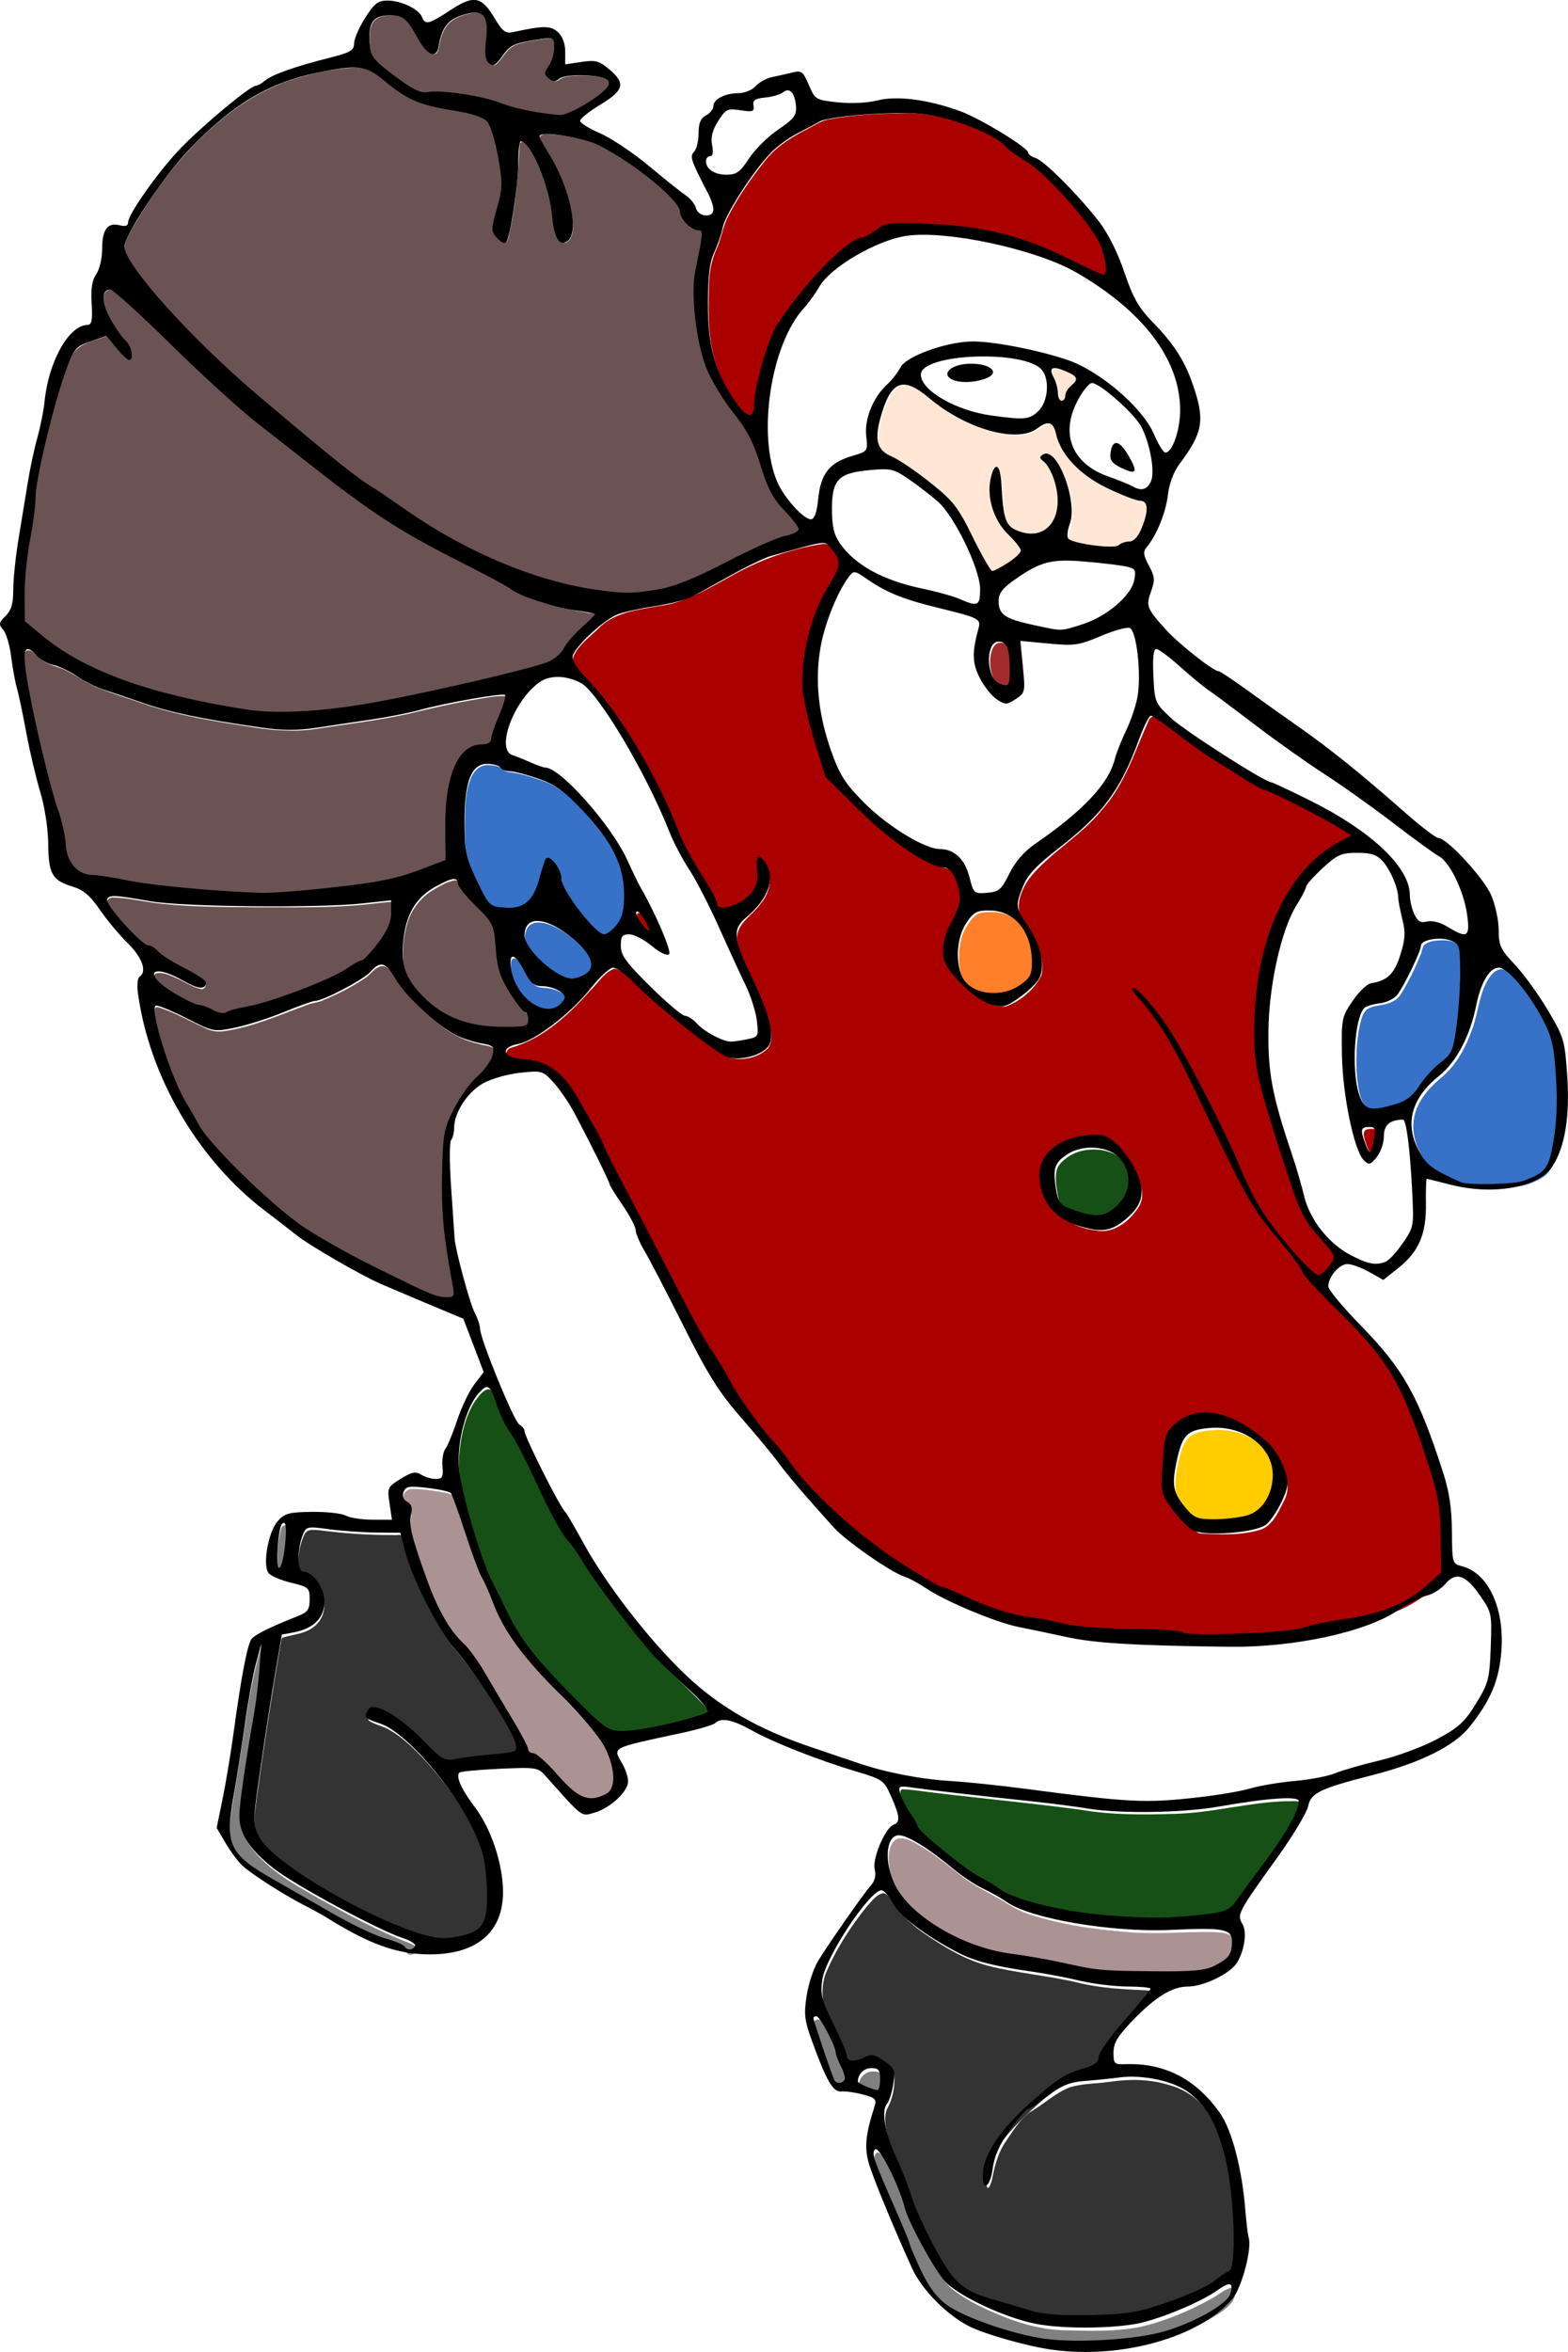
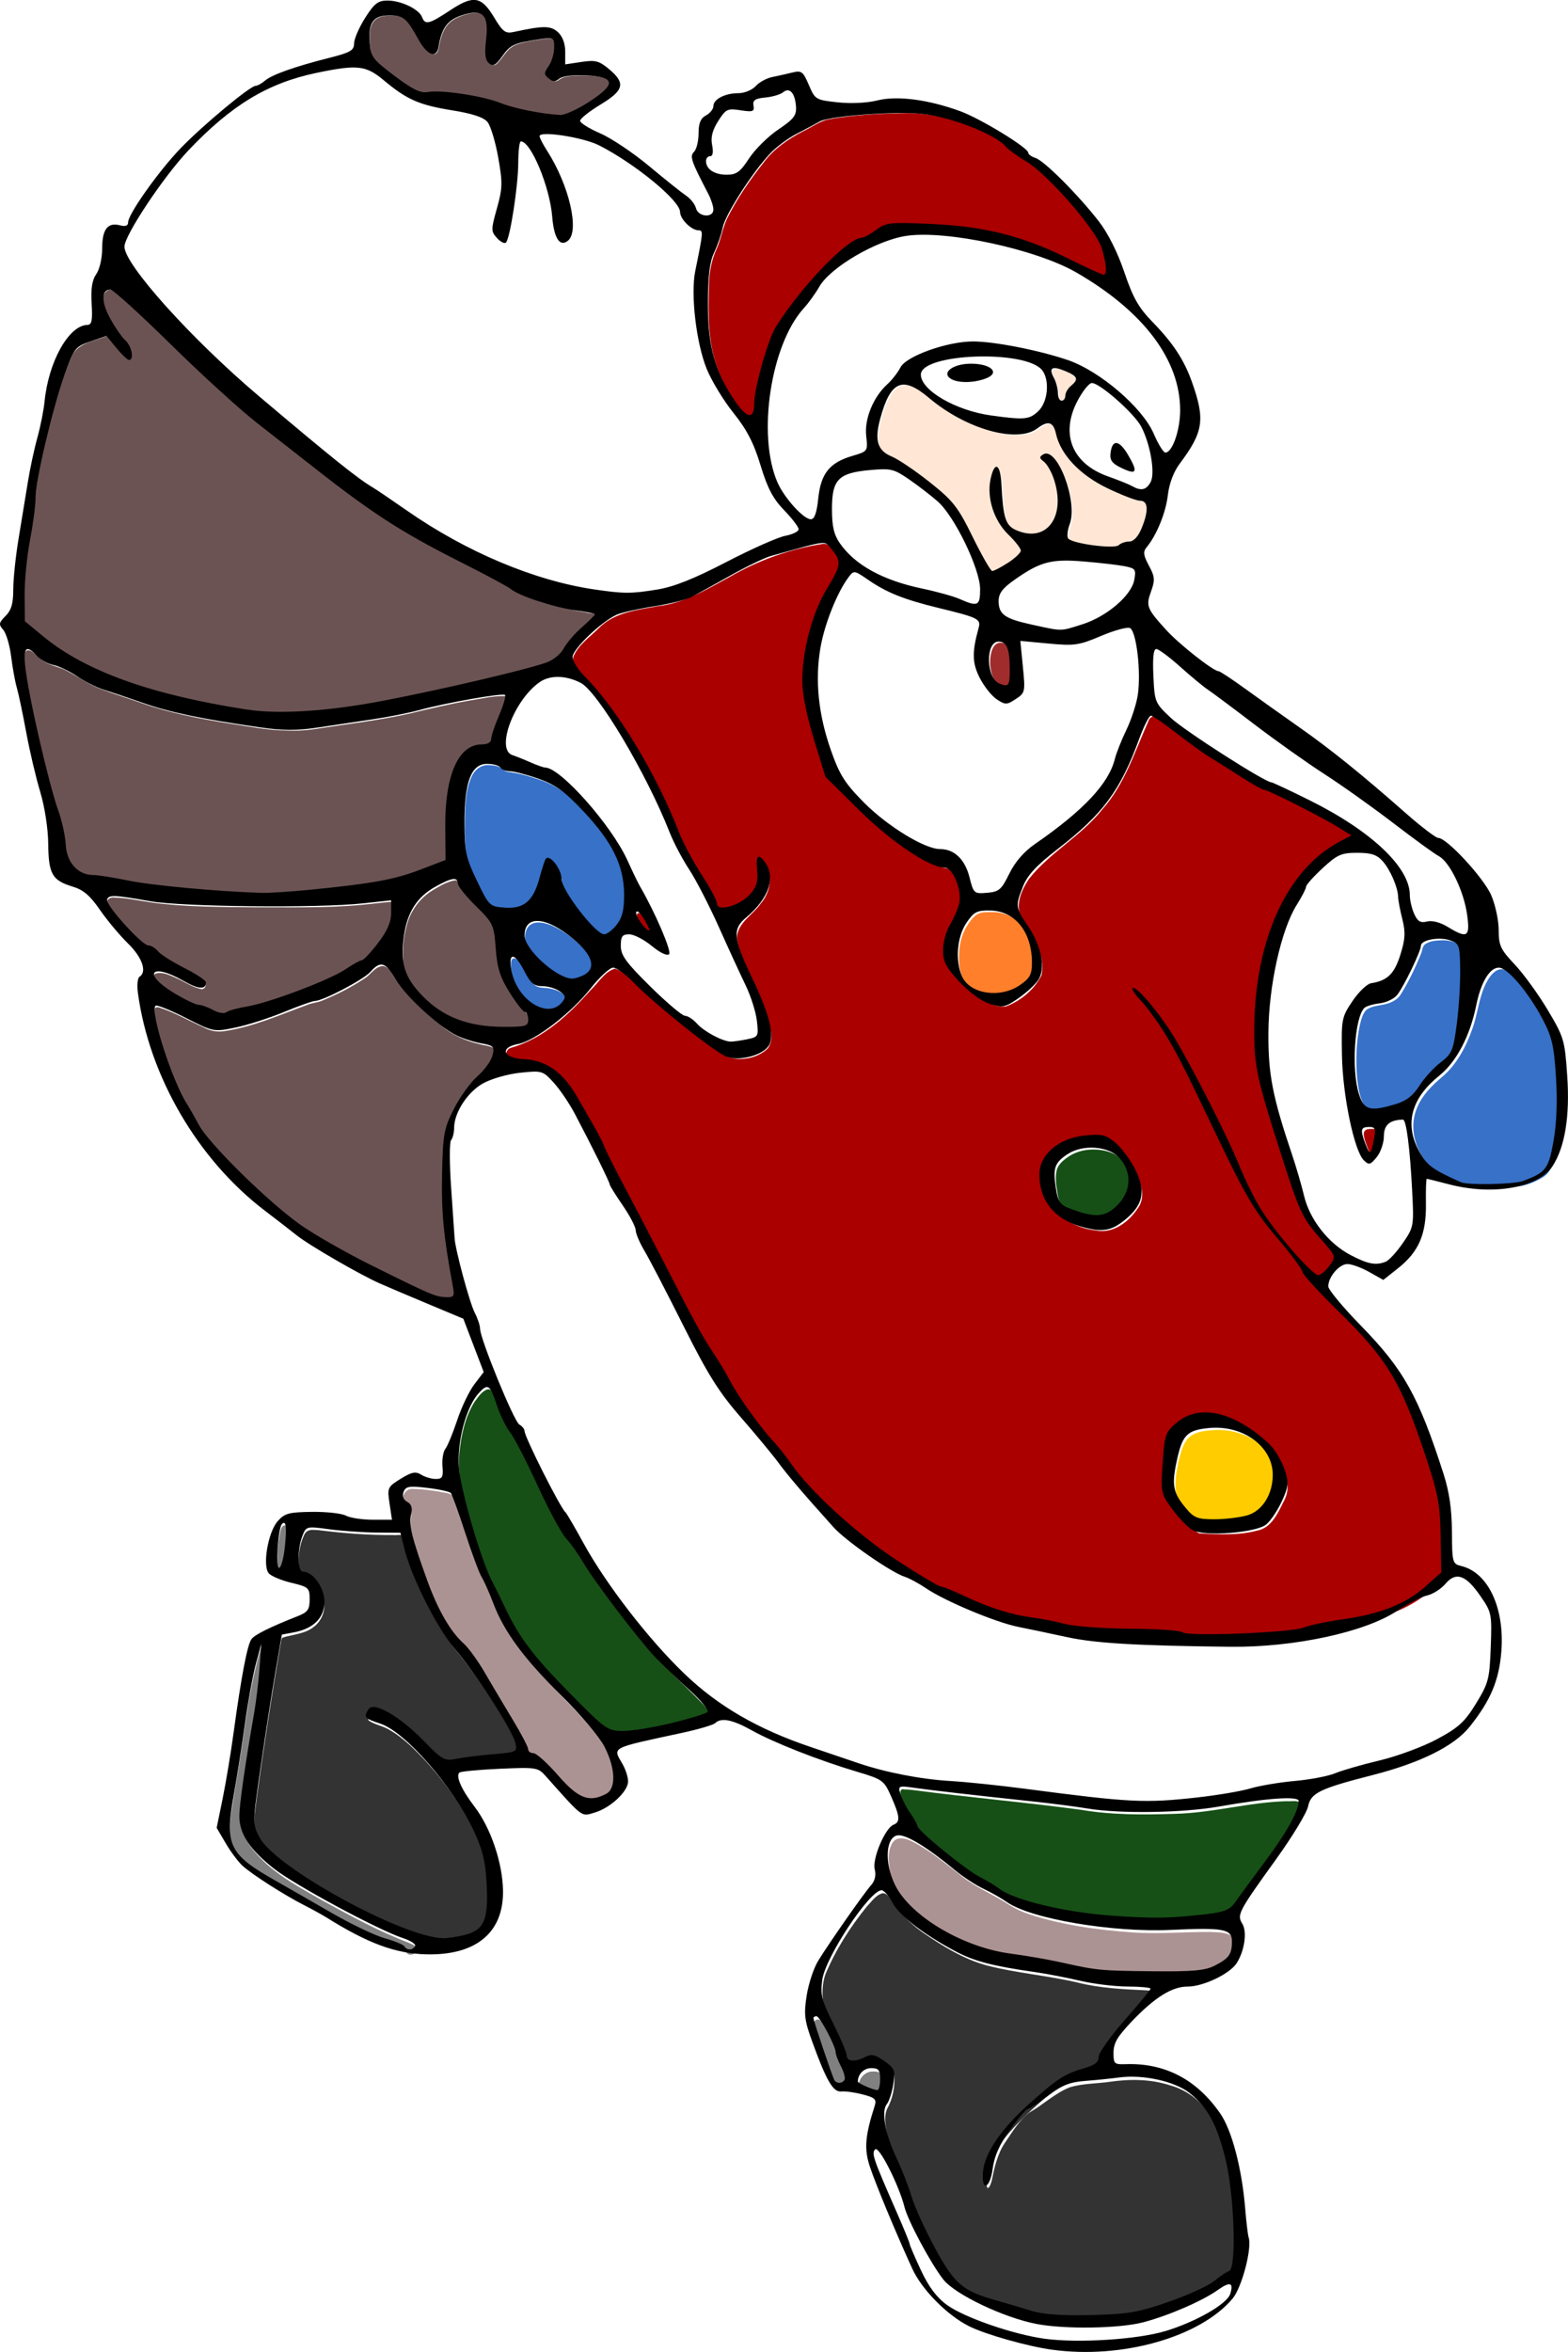
<svg xmlns="http://www.w3.org/2000/svg" width="196.45mm" height="294.62mm" version="1.1" viewBox="0 0 196.45 294.62">
  <g transform="translate(-1.77 -.888)">
    <g transform="matrix(1.377 0 0 1.377 -45.312 -79.242)" stroke-width=".726">
      <path transform="scale(.265)" d="m411.15 406.34c-11.124 1.747-21.858 5.663-31.615 11.28-7.788 4.24-15.603 9.035-24.614 10.038-7.132 1.315-15.055 2.114-20.388 7.627-3.066 3.08-7.133 5.757-8.73 9.94-0.232 4.05 3.829 6.723 5.935 9.729 13.474 15.471 23.229 33.708 31.131 52.544 3.651 8.393 9.09 15.927 12.934 24.156 3.606 1.834 7.756-0.847 10.65-2.98 2.895-2.045 3.975-5.557 3.524-8.973 0.126-1.315-0.16-3.371 0.402-4.348 4.553 3.575 3.294 10.394-0.115 14.305-2.717 4.101-8.682 6.961-8.136 12.562 1.47 8.52 6.58 15.838 9.346 23.947 1.263 4.066 3.928 9.164 1.254 13.203-3.506 3.487-9.235 4.561-13.841 3.008-10.307-6.206-19.304-14.381-28.355-22.257-3.388-2.662-6.149-6.748-10.397-8.029-3.619 1.061-5.675 4.903-8.332 7.36-7.48 8.421-16.198 16.608-27.281 19.78-2.149 0.518-2.302 3.672-0.145 4.264 5.119 1.713 11.225 1.155 15.446 5.065 7.67 6.909 11.657 16.798 16.542 25.669 10.995 21.447 21.95 42.92 33.432 64.11 7.392 11.881 13.873 24.424 22.966 35.153 7.214 8.718 13.793 18.027 22.337 25.552 11.297 10.637 23.973 19.945 37.843 26.93 10.179 4.122 20.193 9.065 31.208 10.572 8.444 1.719 16.93 3.295 25.581 3.489 9.806 0.56 19.642 0.749 29.368 1.932 14.682 0.022 29.65 0.521 43.962-3.242 12.516-2.442 26.206-3.78 36.252-12.528 2.073-1.744 4.222-3.498 6.053-5.458-0.434-12.228 0.279-24.843-4.131-36.506-4.892-14.841-9.784-30.3-20.472-42.143-7.443-9.068-16.497-16.734-23.61-26.052-6.673-9.83-15.347-18.3-20.544-29.107-5.213-9.646-9.504-19.771-14.643-29.475-5.825-11.156-10.686-22.998-18.955-32.657-0.526-0.824-3.946-4.623-2.277-3.158 11.653 12.057 18.515 27.699 26.192 42.39 7.43 14.272 12.289 30.158 23.12 42.419 3.87 4.191 7.094 9.413 12.135 12.287 2.554 3e-3 4.015-3.058 5.531-4.766 2.045-2.35-1.287-4.667-2.36-6.593-4.851-5.557-8.951-11.796-11.003-18.934-4.591-13.511-9.37-27.048-12.334-41.025-2.04-20.819-0.098-43.088 11.239-61.218 4.85-7.731 11.799-14.091 19.988-18.124 1.645-0.663 0.673-2.107-0.641-2.487-10.225-6.332-21.252-11.243-31.963-16.61-11.955-6.688-22.948-14.903-34.079-22.849-1.316-1.387-2.977-0.297-3.362 1.292-4.644 10.337-8.073 21.508-15.803 30.107-7.212 9.054-17.809 14.624-25.005 23.651-2.785 4.084-5.348 9.92-2.045 14.469 3.381 5.569 7.732 11.871 6.258 18.713-2.449 4.924-7.093 8.796-12.245 10.703-5.182 0.425-9.535-3.482-13.244-6.617-3.936-3.717-8.511-8.828-6.653-14.67 1.39-6.316 6.905-11.899 4.814-18.734-0.827-3.187-2.52-7.441-6.339-7.584-11.006-3.62-19.472-12.166-27.962-19.708-3.769-3.752-8.051-7.198-11.442-11.19-3.751-13.274-9.72-26.862-7.127-40.908 1.277-9.958 5.339-19.282 10.39-27.881 1.663-2.542 1.762-5.895-0.357-8.215-1.072-1.97-2.877-3.626-5.29-3.223zm95.006 204.29c5.234 0.126 8.62 5.171 11.35 9.017 2.579 4.238 5.529 10.108 2.145 14.737-3.113 4.668-8.438 8.768-14.347 7.546-7.728-0.759-15.669-5.754-17.543-13.724-1.582-4.894 0.182-10.482 4.497-13.379 3.91-3.169 9.046-3.992 13.898-4.198zm37.517 95.628c8.509-0.06 15.811 5.409 21.787 10.948 3.917 4.63 7.543 11.284 4.553 17.292-2.147 4.165-4.245 9.568-9.448 10.493-6.37 1.697-13.277 1.286-19.838 0.924-4.513-2.57-7.757-7.092-10.434-11.466-1.708-4.175-0.544-8.93-0.547-13.311 0.401-3.804 0.248-8.442 3.853-10.842 2.761-2.582 6.244-4.29 10.074-4.039z" fill="#a00" />
      <path transform="scale(.265)" d="m438.7 258.44c-8.318 0.169-16.672 0.605-24.876 2.061-3.328 0.569-6.049 2.752-9.053 4.142-5.112 2.674-10.025 6.019-13.518 10.687-4.778 6.055-9.214 12.448-12.643 19.372-1.561 3.426-2.094 7.244-3.679 10.652-1.654 3.62-2.316 7.583-2.468 11.537-0.385 9.889-0.471 20.112 3.015 29.526 2.008 5.297 4.856 10.317 8.512 14.651 0.865 0.853 1.887 2.11 3.231 1.929 1.605-0.399 1.494-2.436 1.676-3.727 0.634-7.687 2.914-15.142 5.48-22.394 1.913-5.201 5.51-9.514 8.777-13.901 5.332-6.683 11.003-13.214 17.773-18.499 1.564-1.217 3.288-2.28 5.27-2.613 3.502-1.186 6.037-4.574 9.917-4.709 6.514-0.355 13.096 0.142 19.609 0.598 11.781 0.919 23.429 3.645 34.246 8.462 6.258 2.714 12.248 6.065 18.6 8.568 1.149 0.062 1.351-1.47 1.274-2.336-0.249-4.532-1.656-9.039-4.325-12.74-5.243-7.649-11.554-14.537-18.346-20.833-3.619-3.501-8.38-5.465-11.965-9.003-4.538-3.981-10.326-6.114-15.929-8.126-6.612-2.255-13.573-3.559-20.577-3.307z" fill="#a00" />
      <path transform="scale(.265)" d="m296.55 696.45c-2.124 0.59-3.369 2.74-4.638 4.397-3.214 5.166-4.526 11.307-5.139 17.294-0.896 8.475 1.841 16.706 3.961 24.791 2.173 7.722 4.6 15.407 8.242 22.581 3.925 8.383 7.98 16.841 14.015 23.949 6.135 7.297 12.88 14.065 19.713 20.705 2.721 2.454 5.701 5.487 9.687 5.224 8.528-0.119 16.855-2.376 25.035-4.592 1.815-0.701 4.015-0.858 5.515-2.165 0.209-1.59-1.487-2.73-2.353-3.868-7.546-7.909-16.048-14.903-22.683-23.64-7.103-8.86-13.798-18.029-19.934-27.591-2.572-3.68-5.479-7.119-7.497-11.149-5.806-10.56-10.046-21.943-16.602-32.102-2.449-3.913-3.48-8.487-5.511-12.6-0.379-0.662-0.991-1.276-1.812-1.234z" fill="#165016" />
      <path transform="scale(.265)" d="m439.61 833.83c-1.495-0.392-1.621 0.824-1.363 1.945 1.072 4.659 4.337 8.374 6.424 12.584 3.331 4.197 7.819 7.288 11.905 10.696 4.439 3.65 9.379 6.609 14.345 9.451 4.631 3.519 10.342 5.129 15.898 6.559 13.591 3.22 27.601 4.553 41.553 4.559 7.192-0.381 14.478-0.615 21.51-2.292 3.963-1.087 5.653-5.306 8.101-8.178 5.85-8.235 12.493-16.046 16.876-25.214 0.598-1.653 1.751-3.533 1.088-5.31-1.354-1.278-3.526-0.621-5.205-0.776-12.888 0.355-25.432 4.028-38.31 4.339-10.783 0.359-21.647 0.423-32.316-1.389-19.095-2.596-38.308-4.218-57.409-6.752-1.03-0.092-2.062-0.23-3.098-0.22z" fill="#165016" />
      <path transform="scale(.265)" d="m236.53 744.73c-1.278-0.114-2.581 0.488-3.072 1.728-1.609 3.407-2.108 7.301-1.828 11.038 0.12 1.233 0.465 3.153 2.041 3.155 3.185 0.811 5.127 3.91 6.157 6.816 1.413 3.746 0.098 8.256-3.166 10.622-3.039 2.382-7.04 2.499-10.576 3.607-0.706 0.531-0.469 1.675-0.762 2.439-3.031 17.52-5.725 35.099-8.174 52.709-0.377 3.756-1.262 7.598-0.529 11.363 1.178 4.469 4.613 7.811 8.102 10.617 9.178 7.327 19.456 13.152 29.929 18.406 7.452 3.583 15.052 7.095 23.152 8.932 4.134 0.988 8.43 0.146 12.443-0.981 2.708-0.766 5.208-2.691 5.975-5.495 1.163-4.148 0.865-8.539 0.693-12.795-0.299-5.21-1.145-10.452-3.348-15.225-4.391-9.976-10.727-19.016-17.962-27.129-3.905-4.181-7.981-8.384-12.995-11.235-2.179-1.311-4.816-1.667-6.925-3.085-0.681-0.733 0.282-1.74 0.622-2.425 0.877-1.146 2.542-0.385 3.648-0.028 6.414 2.765 11.48 7.769 16.338 12.63 2.026 1.8 3.861 4.264 6.668 4.815 2.64 0.158 5.212-0.725 7.833-0.918 4.777-0.707 9.644-0.797 14.391-1.723 1.13-0.151 2.202-1.124 1.873-2.343-0.576-3.233-2.526-6.006-4.038-8.858-5.502-9.336-11.66-18.296-18.534-26.677-5.188-7.155-9.184-15.1-12.635-23.218-2.051-4.742-3.376-9.732-4.593-14.748-0.851-0.525-2.127-0.08-3.14-0.228-8.6 0.071-17.15-0.602-25.673-1.674-0.637-0.055-1.276-0.097-1.915-0.092z" fill="#333" />
      <path transform="scale(.265)" d="m432.1 869.43c-2.421 0.643-3.914 2.985-5.566 4.707-5.688 7.052-10.631 14.801-14.122 23.177-1.127 3.252-1.218 6.848-0.618 10.215 1.792 5.438 4.829 10.372 6.937 15.689 0.831 1.491 0.91 3.293 1.751 4.749 2.03 1.753 4.843 0.152 6.943-0.62 1.913-0.897 3.882 0.201 5.357 1.403 1.186 0.941 2.674 1.854 3.336 3.18 0.18 4.073-0.562 8.051-2.551 11.621-1.218 3.013-0.389 6.412 0.25 9.472 1.773 6.847 5.414 12.999 7.587 19.7 3.426 9.992 8.014 19.637 13.888 28.426 3.23 4.834 8.466 7.952 14.04 9.328 6.035 1.733 11.994 3.809 18.136 5.129 6.082 0.864 12.264 0.452 18.389 0.524 7.474 0.047 15.006-0.775 22.076-3.309 6.914-2.356 13.911-4.895 19.997-9.011 1.528-1.396 3.678-2.082 4.943-3.742 1.219-4.231 0.926-8.737 0.957-13.098-0.48-12.747-1.651-25.876-7.105-37.584-3.075-6.509-8.684-11.979-15.725-13.922-6.804-2.273-14.115-2.304-21.149-1.259-4.465 0.62-9.093 0.543-13.446 1.82-5.165 1.999-9.165 6.032-13.971 8.685-3.521 2.758-5.856 6.708-8.345 10.357-2.658 3.933-3.65 8.619-4.587 13.187-0.333 0.809-0.518 2.093-1.386 2.447-1.002-2.015-0.408-4.438 0.04-6.565 2.272-7.588 8.006-13.499 13.517-18.9 4.933-4.386 9.695-9.218 15.714-12.108 2.821-1.47 6.256-1.69 8.875-3.568 1.425-1.021 0.951-2.946 1.994-4.219 4.794-7.811 11.702-14.036 16.964-21.494 0.1-1.153-1.631-0.889-2.354-1.059-8.004-0.386-16.037-0.704-23.847-2.684-10.271-2.409-20.887-3.22-31.07-5.836-8.092-2.192-15.312-6.684-22.161-11.4-4.291-3.018-8.024-6.842-10.823-11.3-0.73-0.894-1.565-2.154-2.863-2.141z" fill="#333" />
      <path transform="scale(.265)" d="m219.05 784.72c-0.733 0.412-0.58 1.579-0.929 2.281-2.212 7.814-3.637 15.817-4.822 23.843-1.458 10.447-3.209 20.849-4.924 31.255-0.465 3.54-0.754 7.221 0.071 10.728 1.185 4.742 5.335 7.85 9.228 10.372 7.676 4.724 15.588 9.054 23.396 13.554 7.375 4.217 14.886 8.4 23.083 10.796 1.778 0.596 3.487 1.419 4.863 2.709 1.175 0.768 3.002-0.127 3.292-1.432-0.196-1.39-1.886-1.844-2.967-2.379-10.189-3.886-19.798-9.127-29.351-14.355-7.488-4.319-15.332-8.359-21.439-14.606-2.967-2.949-5.626-6.442-6.443-10.631-0.348-7.081 1.095-14.062 2.084-21.055 1.807-11.564 4.133-23.076 4.823-34.784 0.068-2.041 0.479-4.117 0.322-6.144-0.059-0.098-0.173-0.159-0.288-0.152z" fill="#808080" />
      <path transform="scale(.265)" d="m226.81 743.15c-0.852 0.101-1.256 1.015-1.437 1.752-0.636 2.509-0.888 5.101-1.026 7.681-0.042 1.751-0.09 3.508 0.012 5.257 0.105 0.475 0.103 1.106 0.558 1.393 0.539 0.218 0.938-0.394 1.139-0.81 0.795-1.832 1.053-3.84 1.332-5.801 0.281-2.495 0.56-5.01 0.437-7.524-0.081-0.651-0.08-1.488-0.697-1.882-0.098-0.048-0.208-0.071-0.317-0.066z" fill="#808080" />
-       <path transform="scale(.265)" d="m430.29 958.41c-1.324 0.574-1.077 2.361-0.742 3.486 1.845 5.943 4.643 11.534 7.007 17.279 2.115 4.874 4.222 9.755 6.017 14.757 2.57 5.693 4.849 11.746 9.282 16.308 3.602 3.831 8.663 5.726 13.403 7.716 10.538 4.008 21.646 7.166 33.014 7.025 10.137 0.039 20.377-0.459 30.257-2.884 6.934-1.926 13.683-4.769 19.659-8.809 2.217-1.568 4.681-3.524 4.887-6.46 0.257-1.009-0.557-2.252-1.689-1.887-2.526 0.805-4.494 2.769-6.837 3.915-7.193 3.966-14.86 7.136-22.826 9.188-8.9 1.993-18.079 1.643-27.139 1.424-7.067-0.142-14.004-1.932-20.566-4.517-6.395-2.558-12.797-5.441-18.214-9.769-3.248-2.875-5.196-6.829-7.429-10.477-2.737-4.94-5.546-9.901-7.444-15.239-1.845-6.592-4.655-12.91-8.23-18.743-0.653-0.84-1.223-2.172-2.41-2.31z" fill="#808080" />
      <path transform="scale(.265)" d="m409.78 912.79c-0.649 2e-3 -1.48 0.631-1.105 1.332 1.204 4.266 2.691 8.447 4.093 12.651 0.981 2.764 1.847 5.576 3.008 8.272 0.49 1.265 2.156 1.577 3.259 0.953 0.686-0.332 1.179-1.065 1.004-1.844-0.27-2.442-1.755-4.499-2.561-6.769-0.568-1.277-0.562-2.708-1.114-3.989-1.259-3.163-2.855-6.199-4.725-9.044-0.445-0.546-0.795-1.324-1.509-1.548-0.116-0.012-0.233-0.018-0.349-0.014z" fill="#808080" />
      <path transform="scale(.265)" d="m428.65 930.63c-2.547-0.028-4.826 2.339-4.751 4.869 0.246 0.867 1.244 1.167 1.951 1.571 1.649 0.738 3.328 1.502 5.12 1.805 0.825-0.263 0.915-1.309 1.061-2.033 0.188-1.606 0.326-3.296-0.157-4.862-0.475-1.332-2.047-1.36-3.223-1.351z" fill="#808080" />
      <path transform="scale(.265)" d="m271.09 730.7c-2.369-0.457-4.419 2.103-3.517 4.296 0.566 1.595 2.997 1.981 2.742 3.969-0.283 2.415-0.741 4.879-0.013 7.273 2.032 8.191 4.909 16.169 8.168 23.948 2.481 5.926 6.067 11.355 10.595 15.915 5.539 6.47 9.255 14.252 13.784 21.446 2.59 4.539 5.519 8.939 7.574 13.752 0.034 1.336 1.454 1.657 2.462 1.935 4.124 2.773 7.154 6.921 10.797 10.293 2.55 2.683 5.896 5.461 9.86 4.966 2.788-0.461 6.297-1.789 6.661-5.033 1.142-7.077-2.532-13.86-6.913-19.135-9.757-12.049-22.478-21.714-30.166-35.394-3.388-5.828-5.38-12.306-8.433-18.306-3.759-8.756-6.051-18.069-9.784-26.831-0.794-1.972-3.337-1.673-5.03-2.187-2.904-0.469-5.839-0.907-8.786-0.907z" fill="#ac9393" />
      <path transform="scale(.265)" d="m438.28 850.61c-1.474-0.086-2.711 0.94-3.217 2.274-1.373 2.745-0.851 5.937-0.519 8.86 0.959 5.556 4.108 10.516 8.222 14.293 7.506 7.046 16.989 11.781 26.866 14.497 6.579 1.666 13.374 2.15 20 3.565 7.491 1.447 14.938 3.506 22.622 3.659 8.785 0.29 17.582 0.242 26.368 0.039 3.269-0.074 6.646-0.486 9.47-2.271 2.243-1.163 4.659-2.877 4.943-5.607 0.151-1.828 0.636-4.165-0.885-5.569-2.089-1.648-4.963-1.446-7.471-1.61-9.035-0.067-18.082 0.825-27.106 0.128-11.746-0.833-23.548-2.448-34.787-6.082-3.133-0.97-6.035-2.492-8.762-4.307-4.94-3.005-10.286-5.285-14.82-8.909-5.631-4.315-11.074-9.048-17.511-12.143-1.075-0.475-2.221-0.868-3.413-0.817z" fill="#ac9393" />
      <path transform="scale(.265)" d="m312.02 587.97c-6.441 0.42-13.132 1.675-18.672 5.143-5.343 3.777-8.18 10.161-8.83 16.532-1.582 4.548-0.774 9.479-0.808 14.206 0.637 11.794 0.81 23.809 4.356 35.183 1.45 5.829 3.682 11.394 5.556 17.052 2.644 10.464 6.995 20.435 11.657 30.14 1.108 2.905 3.837 4.865 4.54 7.921 4.502 10.264 9.64 20.281 15.681 29.727 6.508 11.648 13.611 22.996 22.101 33.318 11.393 14.497 24.839 27.924 41.594 36.08 13.141 6.492 27.249 10.71 41.204 15.054 15.168 4.517 31.132 4.355 46.687 6.548 13.166 1.471 26.289 3.506 39.507 4.412 15.534 0.28 31.185-0.904 46.252-4.826 9.482-1.995 19.418-1.865 28.573-5.383 12.574-3.763 25.867-6.299 36.999-13.647 5.714-3.733 9.354-9.863 12.154-15.926 1.935-5.932 1.557-12.317 1.889-18.476 0.148-3.973-0.277-8.182-2.895-11.372-2.199-2.851-4.211-6.32-7.585-7.875-2.907-1.079-5.141 1.419-7.033 3.199-3.986 3.216-9.271 4.12-13.454 7.057-11.204 7.174-24.417 10.223-37.411 12.172-17.76 2.2-35.736 1.126-53.579 0.576-9.821-0.369-19.647-1.2-29.225-3.539-9.755-2.035-19.569-4.17-28.661-8.346-6.605-2.653-12.773-6.179-18.913-9.767-9.441-4.562-18.475-10.151-26.162-17.325-9.925-10.171-18.707-21.376-27.643-32.416-6.775-7.98-13.767-15.922-18.559-25.314-7.344-13.787-14.382-27.758-21.664-41.564-1.415-2.362-1.265-5.246-2.934-7.502-3.844-6.271-7.771-12.503-10.711-19.268-4.324-8.538-8.316-17.348-13.878-25.173-2.389-2.85-4.83-6.982-9.123-6.6-0.337-0.013-0.675-1.2e-4 -1.012 0z" fill="#fff" />
-       <path transform="scale(.265)" d="m595.91 512.73c-3.181-0.033-6.566 0.401-9.025 2.626-3.376 2.798-6.73 5.828-9.048 9.585-1.93 4.299-4.736 8.246-6.323 12.748-4.494 12.154-6.325 25.183-6.532 38.1-0.213 10.216 1.47 20.4 4.58 30.118 2.78 8.897 5.703 17.751 8.146 26.749 2.611 8.746 9.392 15.908 17.413 20.035 3.425 1.671 7.818 3.245 11.351 0.996 3.536-3.045 6.394-6.929 8.348-11.162 1.157-3.449 0.455-7.18 0.539-10.743-0.408-8.545-0.842-17.149-2.531-25.552-0.092-1.004-0.757-2.006-1.884-1.758-2.546 0.037-5.565 1.301-5.939 4.14-0.561 3.13-0.797 6.519-2.944 9.062-0.671 1.05-2.176 2.523-3.269 1.113-2.677-3.25-3.41-7.644-4.49-11.601-2.667-11.669-3.785-23.714-2.93-35.674 0.705-3.864 3.157-7.187 5.653-10.119 1.49-1.888 3.618-3.119 5.987-3.506 3.668-0.852 6.278-3.972 7.402-7.443 1.833-4.532 2.743-9.559 1.523-14.376-1.173-4.248-1.272-8.732-2.717-12.904-1.517-3.685-3.391-7.857-7.247-9.569-1.91-0.791-4.021-0.888-6.062-0.864z" fill="#fff" />
      <path transform="scale(.265)" d="m320.81 452.27c-3.609-0.043-6.879 1.857-9.261 4.456-4.381 4.44-7.412 10.266-8.524 16.401-0.163 2.084-0.628 5.063 1.54 6.301 3.942 1.858 7.971 3.678 12.18 4.823 2.878 0.656 5.02 2.993 7.229 4.812 7.795 7.331 14.659 15.809 19.741 25.255 2.598 5.219 5.06 10.505 7.902 15.599 2.756 5.69 5.786 11.364 7.362 17.518-0.175 0.511-1.185-0.036-1.558-0.153-4.026-2.074-7.291-6.072-12.05-6.457-1.649-0.302-3.244 1.126-2.965 2.822-0.142 2.263 0.073 4.672 1.64 6.449 4.288 5.358 9.383 10.016 14.358 14.723 2.275 1.885 4.351 4.298 7.274 5.149 3.139 1.822 5.339 4.973 8.768 6.379 2.629 1.43 5.629 2.603 8.66 1.832 2.127-0.514 4.608-0.394 6.407-1.777 1.087-1.697 0.446-3.918 0.338-5.805-1.524-9.129-6.491-17.139-10.04-25.553-4.561-10.089-9.193-20.188-15.116-29.568-4.581-7.829-7.386-16.52-11.563-24.562-5.373-10.71-11.228-21.254-18.421-30.861-2.427-3.109-5.244-6.383-9.317-7.194-1.489-0.411-3.037-0.627-4.583-0.588z" fill="#fff" />
      <path transform="scale(.265)" d="m423.12 416.27c-2.012 0.533-2.958 2.763-4.067 4.332-5.324 9.442-8.858 20.104-8.913 31.021-0.28 11.778 2.606 23.515 7.614 34.133 3.861 6.861 9.857 12.227 15.975 17.047 5.021 3.73 10.385 7.28 16.43 9.075 2.901 0.505 6.192 0.572 8.357 2.893 3.103 3 3.447 7.535 5.155 11.271 0.932 1.961 3.399 1.114 5.079 1.185 2.194 0.044 4.537-0.718 5.661-2.744 2.801-4.61 5.165-9.843 9.726-13.014 8.758-6.367 17.704-12.832 24.394-21.465 3.958-5.127 4.938-11.713 7.753-17.396 2.725-6.197 5.3-12.741 4.978-19.64-0.135-5.341-0.351-10.831-2.12-15.921-0.344-1.405-1.789-2.084-3.114-1.583-6.972 1.33-13.18 5.948-20.435 5.625-5.201-0.089-10.389-0.891-15.598-1.156-0.67 0.924 0.09 2.351-0.025 3.454 0.28 4.591 1.27 9.199 0.77 13.8-0.601 1.976-2.848 2.873-4.468 3.813-1.362 1.069-2.818-0.42-4.043-1.111-3.871-3.2-6.766-7.809-7.545-12.806-0.677-4.355 1.246-8.617 1.635-12.93-0.433-2.202-3.19-2.479-4.928-3.158-11.198-3.324-23.249-5.012-33.027-11.863-1.7-0.987-3.283-2.449-5.244-2.859z" fill="#fff" />
      <path transform="scale(.265)" d="m495.44 412.38c-3.789-0.098-7.6 0.737-10.961 2.501-3.097 1.619-6.009 3.588-8.751 5.75-1.64 1.335-3.309 3.088-3.394 5.329-0.105 1.794 0.076 3.812 1.447 5.129 1.516 1.583 3.709 2.211 5.744 2.834 3.903 1.036 7.855 1.893 11.827 2.617 2.123 0.4 4.33 0.197 6.38-0.466 3.58-1.042 7.178-2.188 10.383-4.139 2.751-1.607 5.316-3.546 7.488-5.884 2.12-2.168 3.992-4.858 4.194-7.975 0.041-0.913 0.281-2.101-0.584-2.726-1.323-0.898-2.991-1.012-4.521-1.304-5.291-0.746-10.614-1.296-15.947-1.622-1.101-0.039-2.203-0.049-3.304-0.044z" fill="#fff" />
      <path transform="scale(.265)" d="m432.46 380.99c-3.475 0.074-6.968 0.382-10.356 1.185-2.342 0.544-4.65 1.853-5.78 4.055-1.277 2.551-1.275 5.493-1.329 8.28 0.036 3.616-0.015 7.441 1.732 10.723 1.748 3.214 4.38 5.872 7.237 8.117 6.587 4.988 14.586 7.67 22.593 9.345 4.353 1.006 8.758 2.006 12.894 3.67 1.771 0.682 3.594 1.713 5.557 1.417 1.196-0.39 1.419-1.813 1.486-2.899 0.116-2.094 0.142-4.229-0.465-6.258-1.321-5.136-3.505-10.008-5.927-14.71-2.14-3.978-4.427-7.962-7.581-11.235-2.419-2.275-5.103-4.25-7.755-6.242-2.231-1.584-4.415-3.283-6.878-4.499-1.362-0.642-2.85-1.014-4.362-0.95-0.355-4e-3 -0.711-3e-3 -1.066 7.2e-4z" fill="#fff" />
      <path transform="scale(.265)" d="m446 300.39c-3.429-0.055-6.863 0.35-10.117 1.471-7.771 2.52-15.078 6.564-21.293 11.871-3.297 2.631-4.986 6.594-7.593 9.811-2.863 3.478-5.67 7.067-7.491 11.223-5.247 11.381-7.08 24.136-6.483 36.591 0.378 5.224 1.319 10.51 3.513 15.296 2.228 4.186 5.17 8.092 8.92 11.029 0.993 0.72 2.634 1.835 3.722 0.664 1.349-1.901 1.332-4.398 1.744-6.612 0.491-4.115 1.406-8.64 4.777-11.394 3.085-2.572 7.223-3.082 10.749-4.774 1.643-0.891 1.134-3.032 1.093-4.545-0.323-3.685 0.07-7.428 1.656-10.816 1.461-3.57 4.01-6.549 6.723-9.262 1.583-1.579 2.599-3.587 3.978-5.318 2.192-2.253 5.216-3.32 8.04-4.54 7.306-2.832 15.31-4.076 23.081-2.755 8.763 1.287 17.509 3.129 25.879 6.037 7.303 2.826 13.689 7.559 19.396 12.855 4.127 3.898 7.859 8.329 10.054 13.629 0.926 1.637 1.603 3.563 3.067 4.807 1.283 0.741 2.439-0.743 3-1.734 2.081-3.934 3.005-8.438 2.905-12.876 0.248-7.543-2.414-14.906-6.302-21.274-2.752-4.616-6.375-8.621-10.252-12.313-5.755-5.645-12.437-10.293-19.443-14.248-8.629-4.771-18.214-7.473-27.765-9.696-8.394-1.788-16.938-3.334-25.556-3.127z" fill="#fff" />
      <path transform="scale(.265)" d="m399.97 250.67c-1.217 0.089-2.031 1.157-3.181 1.46-2.257 0.89-4.699 0.918-7.052 1.443-1.018 0.168-1.93 1.075-1.811 2.154-0.045 0.615 0.316 1.33-0.037 1.887-0.643 0.382-1.479 0.141-2.175 0.132-1.987-0.146-4.001-0.765-5.991-0.346-1.715 0.489-2.622 2.19-3.566 3.554-1.478 2.248-2.758 4.83-2.553 7.595 0.018 1.494 0.675 2.994 0.192 4.465-0.248 0.438-0.9 0.222-1.241 0.573-0.659 0.395-0.972 1.166-0.869 1.916 9e-3 1.952 1.617 3.476 3.337 4.133 2.039 0.804 4.332 0.9 6.465 0.452 2.184-0.535 3.531-2.522 4.761-4.242 3.098-4.779 7.316-8.786 12.051-11.949 1.667-1.247 3.541-2.449 4.534-4.344 0.647-1.346 0.417-2.905 0.286-4.338-0.265-1.54-0.658-3.328-2.049-4.255-0.33-0.198-0.716-0.304-1.101-0.292z" fill="#fff" />
      <path transform="scale(.265)" d="m504.68 351.3c-0.984 0.09-1.574 1.038-2.217 1.677-2.311 2.825-4.011 6.149-5.036 9.647-1.182 4.057-1.008 8.615 1.062 12.361 2.243 4.215 6.394 7.06 10.765 8.736 3.383 1.245 6.766 2.481 9.999 4.089 0.914 0.478 1.939 0.743 2.972 0.589 1.441-0.169 2.405-1.485 3.013-2.689 0.725-1.568 0.587-3.359 0.576-5.04-0.316-4.213-1.341-8.374-2.935-12.283-0.81-2.07-2.09-3.914-3.603-5.531-3.354-3.633-6.974-7.059-11.032-9.899-1.095-0.689-2.237-1.541-3.564-1.657zm8.431 21.318c1.146 0.257 1.881 1.305 2.577 2.17 1.224 1.791 2.342 3.647 3.123 5.665 0.076 0.369 0.384 0.951 0.022 1.246-1.008 0.152-1.942-0.389-2.857-0.745-1.409-0.702-2.994-1.293-4.022-2.541-0.779-1.111-0.551-2.589-0.301-3.838 0.229-0.724 0.507-1.939 1.458-1.957z" fill="#fff" />
      <path transform="scale(.265)" d="m465.79 342.18c-4.325 0.08-8.668 0.488-12.884 1.487-2.324 0.618-4.781 1.348-6.541 3.076-1.054 1.073-0.976 2.778-0.329 4.04 1.266 2.613 3.68 4.424 6.059 5.967 5.681 3.515 12.166 5.632 18.777 6.477 3.355 0.429 6.726 1.001 10.12 0.857 1.814-0.063 3.586-0.764 4.912-2.011 2.45-2.01 3.468-5.267 3.639-8.334 0.091-2.473-0.292-5.192-2.013-7.094-1.887-1.856-4.538-2.6-7.04-3.214-4.341-0.983-8.804-1.277-13.246-1.255-0.485-2e-3 -0.97-4.2e-4 -1.456 3e-3zm-2.541 3.172c2.117 6e-3 4.345 0.253 6.205 1.335 0.615 0.328 1.209 1.154 0.622 1.785-1.071 1.113-2.651 1.496-4.075 1.884-2.334 0.561-4.732 0.67-7.109 0.369-1.243-0.254-2.651-0.629-3.417-1.722-0.459-0.767 0.281-1.538 0.87-1.958 2.015-1.385 4.531-1.699 6.904-1.694z" fill="#fff" />
      <path transform="scale(.265)" d="m439.66 351.9c-2.153 0.011-3.832 1.758-4.856 3.494-2.07 3.633-3.178 7.735-3.975 11.814-0.558 2.641-0.384 5.704 1.54 7.778 1.618 1.823 4.096 2.41 6.066 3.744 5.542 3.534 10.831 7.461 15.669 11.912 2.802 2.536 4.923 5.711 6.646 9.045 2.846 5.242 5.28 10.718 8.475 15.764 0.371 0.573 0.914 1.457 1.728 1.061 3.153-1.398 6.176-3.225 8.658-5.639 0.438-0.541 1.142-1.19 0.996-1.924-1.827-3.689-5.548-5.96-7.564-9.526-2.145-3.634-3.362-7.884-3.166-12.108 0.215-2.127 0.502-4.375 1.658-6.22 0.146-0.275 0.397-0.43 0.555-0.056 0.953 1.508 0.875 3.399 1.089 5.114 0.349 4.132 0.337 8.388 1.593 12.385 0.542 1.789 1.9 3.26 3.635 3.952 3.039 1.378 6.805 1.811 9.827 0.16 3.368-1.946 4.951-5.96 4.972-9.713 0.186-4.36-0.964-8.769-3.155-12.534-0.707-1.219-1.869-2.082-2.728-3.164 0.522-0.865 1.776-1.329 2.643-0.662 2.094 1.298 3.186 3.642 4.244 5.78 1.782 4.059 2.999 8.411 3.117 12.851 0.108 1.904-0.19 3.817-0.868 5.622-0.317 1.363-0.848 2.893-0.287 4.259 0.655 1.009 2.022 1.154 3.064 1.544 4.256 1.083 8.671 1.647 13.064 1.529 0.966 0.012 1.813-0.443 2.576-0.983 1.533-0.894 3.616-0.368 4.907-1.746 1.947-2.011 2.799-4.793 3.596-7.41 0.422-1.685 0.757-3.592 0.023-5.234-0.771-1.255-2.449-0.92-3.631-1.427-4.71-1.555-9.246-3.599-13.549-6.069-4.966-3.134-9.62-7.177-12.19-12.558-0.939-1.823-1.241-3.874-1.98-5.766-0.448-1.214-1.726-2.08-3.032-1.759-2.305 0.485-3.873 2.554-6.162 3.118-4.361 1.247-8.985 0.447-13.249-0.706-7.754-2.22-14.882-6.306-21.056-11.449-2.572-2.015-5.422-4.401-8.892-4.272z" fill="#ffe6d5" />
      <path transform="scale(.265)" d="m491.75 346.17c-0.919-0.079-1.604 0.886-1.272 1.737 0.57 1.939 1.7 3.691 1.973 5.727 0.334 1.393 9e-3 3.196 1.228 4.214 0.877 0.685 2.018-0.312 2.13-1.239 0.115-1.239 0.629-2.42 1.536-3.288 0.825-0.972 2.365-1.825 2.168-3.309-0.259-1.353-1.82-1.78-2.864-2.369-1.549-0.689-3.172-1.447-4.898-1.473z" fill="#ffe6d5" />
      <path transform="scale(.265)" d="m472.57 440.21c-1.359-0.087-2.361 1.071-2.822 2.228-1.049 2.624-0.941 5.597-0.239 8.295 0.502 1.7 1.307 3.556 2.968 4.405 1.042 0.384 2.244 1.057 3.345 0.498 0.892-0.733 0.839-2.039 0.889-3.087 0.021-2.535 0.102-5.087-0.202-7.609-0.264-1.602-0.643-3.523-2.192-4.377-0.533-0.279-1.153-0.351-1.746-0.354z" fill="#a02c2c" />
      <path transform="scale(.265)" d="m623.87 542.36c-1.98 0.04-4.155 0.241-5.758 1.516-0.812 0.922-0.756 2.254-1.297 3.314-1.89 4.709-4.11 9.298-6.785 13.619-1.127 1.966-3.374 3.007-5.512 3.506-2.123 0.494-4.487 0.558-6.313 1.873-1.44 1.448-1.851 3.574-2.343 5.482-1.212 5.915-1.385 12.021-0.875 18.026 0.391 3.358 0.853 6.894 2.737 9.787 0.848 1.293 2.408 2.059 3.952 1.861 3.32-0.077 6.542-1.067 9.628-2.219 2.933-1.233 5.083-3.724 6.759-6.335 2.267-3.15 4.979-5.97 8.045-8.348 1.824-1.458 2.937-3.616 3.371-5.885 1.263-6.426 1.79-12.976 2.103-19.51 0.125-4.192 0.257-8.416-0.26-12.586-0.153-1.367-0.931-2.711-2.285-3.176-1.619-0.736-3.399-0.998-5.168-0.927z" fill="#3771c8" />
      <path transform="scale(.265)" d="m644.5 552.29c-2.199 0.09-3.666 2.082-4.713 3.796-2.999 5.144-3.248 11.269-5.288 16.764-2.165 6.18-5.395 12.274-10.498 16.539-3.365 2.847-6.618 6.099-8.348 10.241-2.127 4.734-1.692 10.343 0.611 14.929 1.308 2.917 3.184 5.674 5.925 7.413 2.865 1.879 6 3.318 9.153 4.639 2.631 0.882 5.464 0.592 8.193 0.731 3.981-2e-3 7.988-0.073 11.928-0.685 2.548-0.54 4.99-1.589 7.22-2.925 2.344-1.403 3.524-4.028 4.109-6.591 1.297-5.421 2.036-10.986 1.985-16.566 0.073-7.308-0.041-14.676-1.439-21.873-1.085-4.945-3.649-9.405-6.292-13.667-2.753-4.21-5.755-8.376-9.684-11.571-0.828-0.618-1.791-1.188-2.859-1.174z" fill="#3771c8" />
      <path transform="scale(.265)" d="m296.66 482.2c-2.42-0.093-4.557 1.568-5.578 3.677-1.845 3.785-2.188 8.088-2.35 12.235-0.093 4.45-0.228 8.922 0.221 13.357 0.666 5.314 3.31 10.073 5.61 14.819 0.94 1.648 1.678 3.531 3.158 4.782 2.093 1.438 4.787 1.189 7.201 1.241 3.064 0.127 6.051-1.572 7.615-4.192 2.42-3.888 2.848-8.588 4.687-12.721 0.602-0.428 1.298 0.301 1.75 0.673 1.725 1.726 2.881 4.067 3.047 6.5 0.552 2.529 2.084 4.702 3.432 6.865 2.66 3.887 5.546 7.696 9.112 10.802 0.913 0.784 2.219 1.663 3.432 0.962 2.019-1.125 3.663-2.921 4.747-4.955 1.671-3.334 1.358-7.182 1.329-10.793-0.217-6.487-2.935-12.658-6.603-17.922-3.638-5.165-7.986-9.803-12.609-14.095-3.069-2.852-6.772-4.968-10.753-6.256-3.463-1.18-7.001-2.21-10.646-2.616-1.032-0.146-1.761-0.912-2.563-1.489-1.286-0.686-2.806-0.831-4.24-0.872z" fill="#3771c8" />
      <path transform="scale(.265)" d="m305.54 548.53c-0.886 0.051-1.075 1.128-1.094 1.833-0.025 2.835 0.744 5.655 1.98 8.194 1.854 3.597 4.874 6.803 8.777 8.12 2.325 0.809 5.136 0.481 6.942-1.291 0.708-0.763 1.624-1.641 1.567-2.768-0.207-1.115-1.301-1.76-2.162-2.358-1.959-1.233-4.307-1.544-6.572-1.674-1.138-0.065-2.237-0.563-2.953-1.464-1.583-1.902-2.433-4.281-3.842-6.303-0.67-0.903-1.399-2.183-2.643-2.289z" fill="#3771c8" />
      <path transform="scale(.265)" d="m313.73 536.24c-1.647-0.014-3.334 0.898-3.946 2.478-0.74 1.837-0.661 4.016 0.346 5.742 1.77 3.22 4.476 5.815 7.31 8.102 2.2 1.677 4.559 3.316 7.277 4.003 2.15 0.424 4.323-0.447 6.136-1.543 1.338-0.847 2.226-2.438 1.96-4.038-0.397-2.511-2.116-4.557-3.85-6.31-3.057-2.977-6.514-5.633-10.44-7.354-1.515-0.632-3.136-1.117-4.793-1.079z" fill="#3771c8" />
      <path transform="scale(.265)" d="m348.27 532.99c-0.238-0.014-0.444 0.156-0.53 0.37-0.109 0.213-0.073 0.462-0.056 0.691 0.116 0.616 0.401 1.185 0.695 1.734 0.65 1.167 1.437 2.261 2.354 3.233 0.403 0.41 0.827 0.825 1.356 1.065 0.203 0.079 0.468 0.168 0.66 0.015 0.192-0.162 0.142-0.441 0.075-0.651-0.225-0.688-0.567-1.33-0.898-1.971-0.561-1.042-1.135-2.083-1.844-3.033-0.351-0.452-0.725-0.9-1.194-1.236-0.182-0.124-0.394-0.222-0.618-0.217z" fill="#a00" />
      <path transform="scale(.265)" d="m599.87 607.09c-0.738 0.016-1.577 0.016-2.153 0.551-0.517 0.481-0.513 1.253-0.411 1.898 0.234 1.349 0.735 2.632 1.211 3.91 0.326 0.799 0.615 1.625 1.069 2.363 0.19 0.28 0.497 0.604 0.871 0.466 0.459-0.162 0.588-0.691 0.738-1.1 0.427-1.426 0.686-2.896 0.952-4.358 0.12-0.829 0.299-1.683 0.132-2.518-0.125-0.618-0.681-1.088-1.302-1.153-0.366-0.058-0.737-0.06-1.107-0.06z" fill="#a00" />
      <path transform="scale(.265)" d="m546.87 710.41c-3.159 0.183-6.653 0.298-9.285 2.276-2.489 2.178-3.165 5.629-3.964 8.683-0.685 3.503-1.434 7.159-0.764 10.72 1.121 3.381 3.33 6.372 5.955 8.748 2.655 2.152 6.33 1.8 9.528 1.754 3.701-0.262 7.52-0.422 11.022-1.757 5.133-2.199 7.818-7.974 7.845-13.334 0.221-4.245-1.667-8.395-4.714-11.3-4.11-4-9.959-5.87-15.622-5.788z" fill="#fc0" />
      <path transform="scale(.265)" d="m504.27 614.16c-3.329 0.014-6.687 1.02-9.312 3.105-1.45 1.095-2.875 2.485-3.205 4.35-0.508 2.672 6e-3 5.404 0.429 8.051 0.338 1.863 0.896 3.948 2.609 5.016 1.711 1.041 3.669 1.578 5.553 2.214 2.076 0.638 4.22 1.247 6.416 1.064 1.644 0.022 3.22-0.581 4.579-1.473 1.607-1.1 2.974-2.541 4.129-4.101 1.992-2.887 2.728-6.681 1.603-10.043-0.957-3.02-3.123-5.741-6.115-6.929-2.102-0.9-4.407-1.275-6.686-1.254z" fill="#165016" />
      <path transform="scale(.265)" d="m468.81 532.67c-1.633-4e-3 -3.405 0.047-4.752 1.1-1.575 1.248-2.675 2.991-3.647 4.724-1.689 3.236-2.235 6.953-2.108 10.569 0.04 2.447 0.564 4.916 1.647 7.117 1.558 2.994 4.829 4.676 8.049 5.234 1.841 0.341 3.735 0.19 5.589 0.049 2.813-0.427 5.474-1.633 7.692-3.409 1.489-1.069 2.716-2.616 2.99-4.471 0.138-1.852 0.107-3.721 0.01-5.576-0.518-4.641-2.365-9.395-6.082-12.398-2.397-1.944-5.484-3.016-8.574-2.935-0.271-4e-3 -0.542-5e-3 -0.813-4e-3z" fill="#ff7f2a" />
-       <path transform="scale(.265)" d="m250.2 242.84c-7.621 0.377-15.12 2.215-22.36 4.546-10.264 3.673-19.468 9.845-27.395 17.269-10.487 9.571-18.909 21.193-26.041 33.412-1.446 2.78-3.7 6.088-2.11 9.295 3.455 6.683 8.58 12.319 13.493 17.954 13.304 14.793 28.162 28.089 43.523 40.699 10.174 8.419 20.147 17.175 31.357 24.221 10.604 7.272 21.268 14.586 32.978 19.997 15.742 7.441 32.703 12.924 50.184 13.851 8.427 0.033 16.869-1.735 24.503-5.333 10.083-4.388 19.575-10.131 29.93-13.866 1.928-0.639 4.426-0.801 5.754-2.541 0.532-1.65-1.296-2.913-2.055-4.166-3.09-3.572-6.574-6.975-8.265-11.5-2.984-7.197-4.556-15.109-9.306-21.466-5.736-7.829-11.837-15.895-13.907-25.558-1.983-8.202-2.461-16.708-2.074-25.111 0.813-4.796 2.323-9.532 2.457-14.415 0.078-1.082-0.959-1.566-1.884-1.514-2.892-1.063-5.268-3.618-5.72-6.727-1.58-3.491-4.737-5.947-7.481-8.505-6.794-5.686-14.082-10.966-22.193-14.611-5.314-1.927-10.989-2.873-16.627-3.102-0.951-0.043-2.82 0.042-2.463 1.476 1.425 3.883 4.163 7.135 5.822 10.924 2.958 6.321 5.538 13.087 5.399 20.13-0.018 1.872-0.797 4.258-2.794 4.794-1.955-0.512-2.309-2.942-2.778-4.615-1.021-6.748-1.938-13.609-4.669-19.931-1.523-3.421-2.895-7.167-5.689-9.774-0.803-0.812-2.47-0.443-2.333 0.857-0.601 9.518-1.144 19.066-3.146 28.409-0.491 1.643-0.462 3.68-1.59 5.048-1.711-0.565-3.065-2.21-3.704-3.868 0.301-5.213 2.846-10.074 2.864-15.353 0.099-6.683-1.392-13.326-3.51-19.634-0.512-2.257-2.337-3.862-4.483-4.546-8.385-2.764-17.779-2.465-25.437-7.315-4.601-2.533-8.055-6.851-13.004-8.774-1.68-0.591-3.482-0.694-5.248-0.659z" fill="#6c5353" />
      <path transform="scale(.265)" d="m292.41 223.98c-1.99 0.067-3.926 0.659-5.765 1.39-1.913 0.775-3.657 2.058-4.751 3.833-1.326 2.156-1.829 4.672-2.287 7.125-0.145 0.759-0.491 1.698-1.352 1.844-0.965 0.036-1.736-0.705-2.393-1.321-1.834-1.968-2.924-4.47-4.335-6.73-1.033-1.676-2.162-3.436-3.919-4.43-1.757-0.929-3.815-0.769-5.734-0.718-1.788 0.104-3.729 0.71-4.766 2.273-1.201 1.823-1.221 4.106-1.166 6.21 0.121 1.968 0.18 4.038 1.12 5.822 1.066 1.903 2.847 3.249 4.499 4.615 2.835 2.208 5.679 4.426 8.753 6.296 1.663 0.97 3.499 1.943 5.49 1.767 1.862-0.259 3.748-0.225 5.622-0.145 4.609 0.329 9.193 1.041 13.708 2.062 2.43 0.54 4.831 1.282 7.144 2.183 4.491 1.535 9.17 2.448 13.858 3.137 1.895 0.244 3.793 0.528 5.704 0.581 1.477-0.021 2.84-0.69 4.173-1.254 3.494-1.629 6.792-3.678 9.835-6.043 1.118-0.939 2.34-1.904 2.934-3.279 0.345-0.753 0.07-1.687-0.618-2.143-1.16-0.81-2.618-0.989-3.98-1.214-2.834-0.362-5.708-0.431-8.558-0.234-1.559 0.186-3.25 0.311-4.538 1.312-0.537 0.439-1.288 0.749-1.958 0.401-0.799-0.384-1.472-0.98-2.011-1.681-0.385-0.74 0.205-1.493 0.577-2.103 1.009-1.428 1.727-3.052 2.096-4.762 0.359-1.429 0.311-2.921 0.241-4.38-0.079-0.654-0.405-1.371-1.1-1.547-1.269-0.212-2.562 0.03-3.823 0.197-2.807 0.459-5.659 0.805-8.365 1.716-1.421 0.473-2.7 1.334-3.652 2.494-1.248 1.384-2.176 3.046-3.564 4.302-0.463 0.452-1.228 0.501-1.72 0.058-0.97-0.639-1.266-1.825-1.336-2.915-0.267-3.347 0.678-6.651 0.392-9.999-0.113-1.503-0.525-3.193-1.859-4.078-0.761-0.505-1.699-0.655-2.596-0.643z" fill="#6c5353" />
      <path transform="scale(.265)" d="m166.73 319.02c-2.511 0.584-2.903 3.88-1.98 5.909 1.608 5.193 4.819 9.672 8.256 13.801 0.547 1.211 1.65 3.249 0.519 4.337-2.957-2.337-5.111-5.652-7.827-8.144-4.266 1.796-10.16 2.366-12.18 7.243-5.132 12.148-8.157 25.079-10.829 37.957-1.882 9.353-2.265 18.901-4.088 28.26-1.334 8.388-1.364 16.975-1.373 25.406 7.51 6.428 15.541 12.364 24.65 16.337 15.541 7.245 32.471 10.886 49.286 13.763 16.027 2.656 32.366 0.453 48.226-2.275 18.81-3.646 37.577-7.673 56.029-12.857 4.283-0.992 7.423-4.277 9.687-7.868 2.617-3.512 6.393-6.026 8.972-9.525-0.259-1.616-2.751-1.07-3.876-1.565-9.558-1.489-19.184-3.853-27.406-9.121-17.514-9.566-35.868-17.893-51.765-30.121-13.92-10.541-27.847-21.107-41.129-32.45-13.933-12.104-26.571-25.638-40.58-37.658-0.794-0.531-1.582-1.395-2.591-1.43z" fill="#6c5353" />
      <path transform="scale(.265)" d="m138.66 442.8c-1.274 0.045-1.251 1.709-1.285 2.647 0.049 6.557 1.696 12.961 2.921 19.366 2.452 11.311 5.005 22.626 8.494 33.67 1.486 4.307 2.401 8.778 2.832 13.299 0.486 3.918 3.022 7.913 7.014 8.935 3.08 0.671 6.268 0.698 9.351 1.361 10.956 2.2 22.104 3.308 33.238 4.193 6.368 0.423 12.74 0.971 19.125 0.974 10.423-0.29 20.794-1.537 31.139-2.776 7.962-1.002 15.92-2.525 23.379-5.569 2.591-1.049 5.335-1.87 7.821-3.08 0.201-7.123-0.099-14.295 0.505-21.389 0.743-5.276 1.879-10.867 5.327-15.113 1.628-1.987 4.114-3.017 6.653-3.124 1.265-0.138 3.034-0.354 3.272-1.905 0.931-4.947 3.65-9.346 4.772-14.248 0.17-0.752 0.22-1.825-0.904-1.515-4.018-0.111-7.964 0.909-11.917 1.495-7.102 1.229-14.122 2.901-21.118 4.594-10.054 2.181-20.281 3.421-30.446 4.967-3.944 0.679-7.933 0.961-11.939 0.751-6.618-0.143-13.141-1.525-19.677-2.486-10.031-1.629-20.045-3.551-29.648-6.946-4.749-1.69-9.609-3.144-14.291-4.934-3.95-1.539-7.391-4.046-11.124-6.001-2.518-1.483-5.546-1.743-8.009-3.322-1.773-0.977-2.947-2.885-4.798-3.768-0.223-0.068-0.457-0.082-0.689-0.076z" fill="#6c5353" />
      <path transform="scale(.265)" d="m168.2 527.68c-1.467-0.261-3.17 1.043-2.322 2.599 2.203 3.865 5.341 7.106 8.387 10.314 1.793 1.671 3.425 3.726 5.74 4.682 2.238 0.411 3.473 2.544 5.351 3.621 4.386 3.153 9.585 5.062 13.83 8.361 1.081 0.625-0.161 2.084-1.105 1.83-3.123-0.649-5.774-2.586-8.672-3.837-2.165-0.942-4.631-2.211-7.033-1.437-1.035 0.776-0.289 2.301 0.399 3.066 3.045 3.355 7.163 5.486 11.133 7.549 2.458 1.365 5.377 1.468 7.842 2.792 1.765 0.93 3.951 1.975 5.887 0.856 4.088-1.599 8.539-1.887 12.717-3.268 8.864-2.733 17.637-5.92 25.893-10.178 2.696-1.426 5.13-3.322 7.972-4.456 2.996-2.405 5.239-5.623 7.347-8.802 1.558-2.343 2.587-5.08 2.465-7.927-0.046-1.429 0.149-2.919-0.098-4.306-3.496 0.163-7.03 0.747-10.541 1.024-12.389 1.172-24.878 0.803-37.319 0.857-11.611-0.143-23.275-0.063-34.793-1.615-4.346-0.629-8.677-1.632-13.081-1.727z" fill="#6c5353" />
      <path transform="scale(.265)" d="m285.26 521.77c-2.777 0.433-5.243 1.977-7.631 3.38-4.39 2.652-7.638 7.021-8.928 11.983-1.236 4.396-1.577 9.048-1.145 13.585 0.66 4.791 3.617 8.863 7.004 12.153 5.947 6.341 14.533 9.673 23.102 10.255 4.006 0.23 8.097 0.516 12.058-0.262 1.335-0.251 1.689-1.745 1.47-2.902-0.032-1.049-0.442-2.223-1.51-2.602-2.571-2.499-4.371-5.652-6.195-8.709-2.455-3.987-3.103-8.694-3.465-13.262-0.331-3.386-0.412-7.154-2.777-9.861-3.187-3.887-7.253-7.043-9.964-11.315-0.362-0.849-0.297-2.14-1.452-2.39-0.184-0.051-0.378-0.062-0.568-0.054z" fill="#6c5353" />
      <path transform="scale(.265)" d="m260.17 551.21c-2.598 0.378-3.896 3.006-6.007 4.253-4.539 3.045-9.482 5.522-14.512 7.594-1.702 0.729-3.587 0.75-5.282 1.523-9.409 3.415-18.728 7.631-28.677 8.997-2.356 0.337-4.733-0.23-6.812-1.375-5.024-2.222-9.812-5.042-15.055-6.733-0.621-0.239-1.737-0.232-1.704 0.687-0.299 3.598 0.952 7.099 1.818 10.54 2.168 7.23 4.641 14.427 8.155 21.125 2.143 3.621 4.112 7.349 6.377 10.896 4.133 5.668 9.17 10.603 14.124 15.544 6.88 6.582 13.862 13.163 21.801 18.467 11.1 7.157 23.041 12.87 34.86 18.714 3.675 1.678 7.275 3.662 11.215 4.648 1.486-0.015 3.11 0.388 4.516-0.217 1.053-0.894 0.416-2.492 0.342-3.652-2.067-11.51-3.969-23.096-3.756-34.824 0.137-5.884 0.035-11.86 0.931-17.638 1.003-5.168 3.822-9.832 6.731-14.214 2.647-4.295 7.294-7.097 9.364-11.795 0.417-1.242 1.067-2.811 0.315-4.039-1.395-1.253-3.473-1.165-5.181-1.711-4.631-1.042-9.081-2.964-12.746-5.979-5.24-4.1-10.257-8.62-14.237-13.972-1.669-2.206-2.758-5.056-5.202-6.55-0.424-0.215-0.903-0.324-1.379-0.29z" fill="#6c5353" />
      <path d="m129.94 271.93c-2.261-0.313-6.065-1.387-7.568-2.137-2.005-1-4.309-3.335-5.183-5.251-1.534-3.364-3.286-7.576-3.844-9.244-0.541-1.614-0.451-2.795 0.418-5.51 0.205-0.64 0.066-0.781-1.062-1.079-0.714-0.188-1.596-0.312-1.96-0.275-0.748 0.076-1.345-0.945-2.648-4.526-0.708-1.945-0.773-2.488-0.505-4.198 0.169-1.081 0.639-2.502 1.044-3.159 1.038-1.685 4.149-6.13 4.807-6.869 0.361-0.405 0.478-0.911 0.339-1.465-0.238-0.95 0.949-3.753 1.714-4.046 0.626-0.24 0.583-0.758-0.216-2.563-0.652-1.473-0.773-1.561-3.118-2.26-3.469-1.034-7.546-2.636-9.558-3.757-1.776-0.99-2.787-1.189-3.346-0.658-0.176 0.167-1.534 0.565-3.017 0.885-6.621 1.429-6.304 1.261-5.393 2.855 0.265 0.463 0.487 1.155 0.494 1.538 0.016 0.918-1.601 2.435-3.047 2.857-1.246 0.364-0.995 0.551-4.467-3.341-0.682-0.765-0.862-0.793-4.178-0.645-1.906 0.085-3.554 0.243-3.663 0.352-0.34 0.34 0.203 1.55 1.4 3.118 1.465 1.919 2.539 5.1 2.575 7.625 0.054 3.802-2.445 5.883-6.947 5.784-2.824-0.061-5.338-0.988-9.129-3.362-0.371-0.232-1.281-0.732-2.022-1.111-1.82-0.93-4.715-2.781-5.591-3.573-0.393-0.356-1.085-1.28-1.539-2.054l-0.825-1.407 0.54-2.638c0.297-1.451 0.747-4.154 0.999-6.008 0.701-5.143 1.256-8.043 1.633-8.527 0.322-0.413 1.706-1.099 4.192-2.077 0.925-0.364 1.095-0.603 1.095-1.536 0-1.046-0.089-1.127-1.669-1.505-0.918-0.22-1.843-0.61-2.055-0.866-0.58-0.699-0.06-3.732 0.809-4.726 0.635-0.726 1.018-0.831 3.122-0.858 1.319-0.017 2.712 0.138 3.095 0.343 0.384 0.205 1.483 0.373 2.443 0.373h1.746l-0.222-1.48c-0.215-1.431-0.181-1.505 1.016-2.245 1.004-0.621 1.356-0.691 1.864-0.374 0.345 0.215 0.943 0.391 1.331 0.391 0.595 0 0.689-0.177 0.606-1.142-0.054-0.628 0.065-1.349 0.264-1.601 0.199-0.252 0.683-1.426 1.076-2.608 0.392-1.182 1.095-2.649 1.562-3.261l0.849-1.113-0.926-2.425-0.926-2.425-3.201-1.341c-1.761-0.737-3.732-1.574-4.381-1.86-1.809-0.797-6.451-3.483-7.583-4.389-0.556-0.445-1.845-1.443-2.865-2.217-6.126-4.654-10.562-12.255-11.583-19.847-0.093-0.692-0.027-1.345 0.146-1.452 0.711-0.439 0.253-1.764-1.05-3.035-0.751-0.733-1.899-2.108-2.552-3.056-0.887-1.288-1.512-1.821-2.471-2.108-1.868-0.56-2.203-1.144-2.23-3.888-0.013-1.396-0.319-3.374-0.734-4.751-0.391-1.298-0.961-3.724-1.268-5.393-0.307-1.668-0.69-3.488-0.851-4.044s-0.396-1.845-0.522-2.865c-0.126-1.02-0.448-2.107-0.718-2.416-0.432-0.497-0.408-0.644 0.212-1.264 0.527-0.527 0.701-1.128 0.701-2.423 0-0.947 0.219-3.032 0.487-4.634 0.268-1.602 0.645-3.899 0.837-5.104 0.192-1.205 0.581-3.025 0.865-4.044 0.283-1.02 0.579-2.503 0.657-3.298 0.358-3.629 2.201-6.928 3.894-6.97 0.403-0.01 0.482-0.403 0.39-1.933-0.082-1.363 0.04-2.143 0.421-2.687 0.305-0.435 0.537-1.446 0.537-2.336 0-1.746 0.5-2.396 1.619-2.104 0.498 0.13 0.741 0.042 0.741-0.27 0-0.747 2.788-4.676 4.792-6.754 2.002-2.076 6.307-5.657 6.809-5.664 0.171-0.003 0.55-0.211 0.843-0.464 0.633-0.546 2.717-1.287 5.84-2.075 1.943-0.49 2.275-0.682 2.275-1.313 0-0.407 0.452-1.451 1.004-2.322 0.84-1.324 1.173-1.583 2.039-1.583 1.234 0 2.863 0.781 3.141 1.504 0.284 0.741 0.621 0.659 2.57-0.625 2.128-1.401 2.831-1.28 4.014 0.695 0.75 1.252 1.008 1.445 1.725 1.29 2.732-0.591 3.393-0.59 4.052 0.006 0.419 0.379 0.667 1.036 0.667 1.769v1.166l1.474-0.221c1.278-0.192 1.614-0.103 2.528 0.666 1.511 1.271 1.351 1.913-0.8 3.216-1.02 0.618-1.851 1.281-1.848 1.474 0.003 0.193 0.828 0.706 1.833 1.141 1.005 0.435 3.012 1.78 4.46 2.989 1.448 1.209 2.959 2.415 3.356 2.68 0.398 0.265 0.801 0.778 0.895 1.14 0.21 0.805 1.583 0.909 1.583 0.12 0-0.296-0.21-0.94-0.466-1.432-1.573-3.017-1.705-3.408-1.292-3.821 0.226-0.226 0.41-0.981 0.41-1.679 0-0.924 0.183-1.367 0.674-1.63 0.371-0.198 0.674-0.578 0.674-0.843 0-0.633 1.059-1.18 2.285-1.18 0.54 0 1.241-0.287 1.559-0.639 0.318-0.351 0.986-0.721 1.485-0.822 0.499-0.101 1.327-0.287 1.841-0.413 0.85-0.209 0.987-0.107 1.515 1.129 0.567 1.328 0.627 1.363 2.627 1.578 1.215 0.13 2.684 0.059 3.612-0.175 1.793-0.451 4.64-0.079 7.547 0.986 1.847 0.677 6.177 3.322 6.177 3.774 0 0.147 0.299 0.362 0.664 0.478 0.79 0.251 3.888 3.353 5.763 5.772 0.828 1.068 1.709 2.826 2.315 4.619 0.782 2.315 1.294 3.218 2.552 4.511 1.887 1.938 2.884 3.456 3.606 5.492 1.21 3.413 1.043 4.522-1.122 7.415-0.555 0.741-0.955 1.806-1.078 2.865-0.185 1.594-1.019 3.639-1.935 4.742-0.332 0.4-0.291 0.728 0.211 1.66 0.545 1.012 0.57 1.313 0.197 2.345-0.483 1.335-0.393 1.563 1.38 3.513 1.191 1.31 4.291 3.748 4.765 3.748 0.12 0 1.239 0.74 2.487 1.644 1.248 0.904 3.432 2.459 4.853 3.455 2.834 1.986 5.71 4.306 9.665 7.793 1.419 1.251 2.763 2.275 2.987 2.275 0.776 0 4.145 3.652 4.818 5.222 0.371 0.866 0.675 2.288 0.675 3.16 0 1.407 0.164 1.759 1.459 3.13 0.802 0.85 2.154 2.712 3.002 4.138 1.481 2.489 1.553 2.731 1.776 6.026 0.248 3.654-0.213 6.463-1.345 8.19-1.281 1.955-5.418 2.681-9.388 1.647-1.067-0.278-1.989-0.506-2.049-0.506-0.059 0-0.094 1.024-0.076 2.275 0.038 2.771-0.655 4.369-2.544 5.865l-1.333 1.056-1.285-0.722c-0.707-0.397-1.597-0.722-1.978-0.722-0.747 0-1.743 1.162-1.743 2.034 0 0.295 1.338 1.905 2.973 3.578 3.876 3.966 5.241 6.411 7.498 13.43 0.536 1.667 0.764 3.219 0.778 5.29 0.019 2.849 0.044 2.937 0.873 3.142 2.418 0.597 3.923 3.804 3.626 7.728-0.201 2.652-0.974 4.496-2.89 6.89-1.402 1.752-4.467 3.277-8.827 4.392-4.801 1.228-5.624 1.627-5.867 2.841-0.117 0.584-1.414 2.73-2.882 4.769-3.461 4.806-3.613 5.097-3.108 5.905 0.458 0.733 0.208 2.483-0.514 3.599-0.629 0.973-3.04 2.123-4.45 2.123-1.424 0-2.961 0.954-5.072 3.149-1.304 1.356-1.674 1.982-1.679 2.844-6e-3 1.032 0.066 1.103 1.088 1.067 3.586-0.128 6.49 1.388 8.636 4.506 1.053 1.53 1.966 5.028 2.259 8.656 0.097 1.205 0.239 2.375 0.313 2.601 0.323 0.973-0.62 4.558-1.463 5.56-2.95 3.506-10.075 5.526-16.402 4.651zm10.264-1.693c2.787-0.84 5.627-2.465 5.919-3.385 0.333-1.049-0.014-1.153-1.15-0.345-1.38 0.983-4.45 2.312-6.739 2.918-2.166 0.574-7.126 0.654-9.725 0.159-2.979-0.568-7.424-2.686-8.49-4.046-1.131-1.441-3.215-5.327-3.529-6.581-0.502-1.999-2.328-5.599-2.668-5.259-0.356 0.356-0.211 0.777 2.002 5.827 0.627 1.429 1.139 2.687 1.139 2.795 0 0.108 0.459 1.177 1.02 2.376 0.708 1.514 1.431 2.479 2.366 3.156 1.586 1.149 6.055 2.692 8.916 3.078 3.03 0.409 8.412 0.067 10.938-0.695zm0.353-2.68c1.761-0.617 3.613-1.464 4.116-1.883 0.503-0.419 1.11-0.828 1.348-0.908 0.697-0.235 0.48-6.928-0.33-10.198-0.781-3.153-1.623-4.695-3.275-6.001-1.347-1.065-4.236-1.698-6.409-1.404-0.741 0.1-2.139 0.242-3.106 0.315-1.377 0.104-2.1 0.394-3.334 1.336-0.867 0.662-1.698 1.204-1.847 1.204-0.148 0-0.883 0.856-1.631 1.901-0.958 1.337-1.426 2.39-1.58 3.552-0.243 1.834-1.03 2.093-0.881 0.29 0.14-1.695 1.625-3.891 4.174-6.173 2.617-2.343 3.283-2.773 5.088-3.283 0.908-0.257 1.264-0.543 1.264-1.016 0-0.362 1.062-1.864 2.359-3.336 1.298-1.473 2.359-2.763 2.359-2.867 0-0.104-0.948-0.193-2.107-0.197-1.159-4e-3 -3.092-0.24-4.297-0.524-1.205-0.285-3.101-0.647-4.213-0.806-3.742-0.533-5.446-0.98-7.109-1.864-2.911-1.547-5.103-3.233-5.739-4.414-0.34-0.632-0.793-1.149-1.007-1.149-1.079 0-5.112 6.089-5.393 8.144-0.186 1.356-0.054 1.878 1.007 3.999 0.671 1.342 1.221 2.647 1.221 2.9 0 0.548 0.798 0.598 1.716 0.107 0.519-0.278 0.883-0.195 1.698 0.385 0.952 0.678 1.02 0.852 0.819 2.106-0.12 0.752-0.383 1.566-0.585 1.809-0.528 0.637-0.16 2.712 0.868 4.883 0.49 1.036 1.113 2.63 1.384 3.543 0.271 0.913 1.227 3.012 2.124 4.666 1.775 3.271 2.506 3.898 5.539 4.754 0.974 0.275 2.454 0.712 3.288 0.971 1.026 0.319 2.771 0.44 5.393 0.374 3.377-0.084 4.288-0.241 7.078-1.218zm-26.289-20.235c0-0.842-0.135-1.011-0.807-1.011-0.671 0-1.216 0.545-1.216 1.218 0 0.158 1.328 0.746 1.769 0.783 0.139 0.011 0.253-0.434 0.253-0.99zm-3.239 0.06c0.094-0.152-0.049-0.7-0.317-1.218-0.269-0.518-0.488-1.097-0.488-1.287 0-0.566-1.444-3.284-1.745-3.284-0.153 0-0.277 0.073-0.277 0.161 0 0.238 1.728 5.356 1.908 5.652 0.204 0.335 0.706 0.322 0.919-0.024zm33.673-10.387c1.308-0.67 1.572-1.036 1.579-2.189 6e-3 -1.152-0.723-1.292-5.551-1.067-5.337 0.249-12.754-1.009-14.928-2.532-0.505-0.354-1.471-0.902-2.147-1.218-0.676-0.316-1.813-1.058-2.528-1.648-2.596-2.146-4.509-3.31-5.262-3.203-1.088 0.155-1.22 2.485-0.253 4.482 1.383 2.857 6.189 5.714 10.566 6.281 1.327 0.172 3.399 0.532 4.604 0.801 3.258 0.726 3.502 0.75 8.358 0.799 3.558 0.036 4.705-0.068 5.561-0.507zm-72.749-1.78c0.105-0.17-0.379-0.495-1.075-0.721-2.204-0.714-9.817-4.809-11.746-6.317-2.208-1.726-3.17-3.182-3.164-4.786 0.004-1.073 0.507-4.575 1.356-9.437 0.178-1.02 0.394-2.84 0.481-4.044l0.158-2.191-0.497 1.854c-0.273 1.02-0.717 3.446-0.985 5.393-0.268 1.946-0.74 4.943-1.049 6.66-0.789 4.394-0.365 5.257 3.731 7.58 1.112 0.631 3.463 1.98 5.224 2.997 1.761 1.017 3.926 2.05 4.811 2.295 0.885 0.245 1.69 0.576 1.789 0.736 0.235 0.381 0.725 0.371 0.966-0.019zm4.667-1.06c1.654-0.459 2.027-1.414 1.844-4.722-0.108-1.952-0.384-3.063-1.171-4.718-1.948-4.093-6.225-8.989-8.511-9.744-1.445-0.477-1.524-0.575-1.052-1.319 0.456-0.721 2.854 0.665 5.027 2.905 1.633 1.684 1.895 1.833 2.865 1.631 0.587-0.123 2.102-0.314 3.366-0.424 2.272-0.199 2.296-0.212 2.08-1.078-0.289-1.161-3.66-6.377-5.531-8.558-1.57-1.83-3.897-6.448-4.536-9.001l-0.379-1.516-2.191-0.017c-1.205-9e-3 -3.134-0.145-4.288-0.3-2.076-0.28-2.1-0.274-2.443 0.628-0.474 1.247-0.442 3.227 0.053 3.227 0.91 0 1.96 1.462 1.96 2.731 0 1.464-0.987 2.456-2.778 2.792l-1.099 0.206-0.594 3.455c-0.327 1.9-0.929 5.778-1.338 8.618-0.743 5.156-0.743 5.164-0.08 6.404 1.466 2.737 12.992 9.054 16.674 9.138 0.463 0.01 1.419-0.141 2.123-0.336zm67.408-1.86c1.546-0.179 2.075-0.398 2.528-1.05 0.315-0.453 1.532-2.109 2.703-3.679 1.993-2.672 3.094-4.646 3.094-5.55 0-0.472-2.85-0.275-7.246 0.501-3.305 0.584-9.029 0.669-11.965 0.18-1.02-0.17-3.295-0.464-5.056-0.652-5.747-0.615-8.902-0.978-10.57-1.213-1.613-0.228-1.635-0.219-1.388 0.575 0.138 0.444 0.534 1.209 0.881 1.701 0.346 0.492 0.642 1.023 0.656 1.18 0.04 0.438 4.404 3.996 5.718 4.662 0.641 0.325 1.392 0.775 1.671 1 1.302 1.054 5.929 2.175 10.28 2.49 3.799 0.275 5.281 0.25 8.695-0.144zm-0.833-10.613c1.793-0.199 3.942-0.566 4.776-0.815 0.834-0.249 2.651-0.554 4.038-0.677 1.387-0.123 3.035-0.439 3.663-0.701 0.628-0.262 2.45-0.787 4.051-1.167s3.953-1.252 5.229-1.939c1.952-1.05 2.513-1.564 3.539-3.24 1.132-1.849 1.228-2.215 1.336-5.117 0.112-3.03 0.084-3.172-0.928-4.642-1.336-1.941-2.232-2.258-3.191-1.128-0.394 0.464-1.143 0.941-1.666 1.06-0.523 0.119-1.755 0.75-2.737 1.403-2.929 1.944-9.378 3.331-15.186 3.265-8.504-0.097-12.281-0.32-14.83-0.874-1.483-0.323-3.489-0.744-4.458-0.937-2.04-0.406-6.666-2.343-8.392-3.515-0.653-0.443-1.517-0.91-1.92-1.038-1.244-0.394-5.355-3.25-6.484-4.505-2.756-3.062-4.125-4.665-5.028-5.889-0.539-0.73-2.085-2.595-3.435-4.143-1.972-2.261-2.993-3.891-5.19-8.278-1.504-3.004-3.098-6.069-3.54-6.81-0.443-0.741-0.807-1.597-0.811-1.9-0.003-0.304-0.536-1.324-1.185-2.267-0.649-0.943-1.18-1.799-1.18-1.901 0-0.198-1.674-3.587-3.179-6.434-0.499-0.944-1.363-2.216-1.92-2.826-0.988-1.082-1.064-1.104-3.049-0.897-1.127 0.118-2.636 0.551-3.382 0.97-1.413 0.794-2.626 2.665-2.626 4.052 0 0.434-0.125 0.933-0.277 1.109-0.152 0.176-0.149 2.14 0.008 4.365 0.157 2.224 0.298 4.272 0.313 4.55 0.057 1.036 1.367 5.884 1.833 6.784 0.266 0.514 0.483 1.164 0.483 1.446 0 0.911 3.085 8.445 3.572 8.723 0.26 0.148 0.472 0.409 0.472 0.579 0 0.539 3.246 6.984 3.732 7.409 0.106 0.093 0.839 1.347 1.628 2.787 2.058 3.755 5.935 8.772 9.188 11.893 3.095 2.968 6.699 5.053 11.573 6.692 1.483 0.499 3.379 1.141 4.213 1.427 2.479 0.85 5.733 1.483 8.426 1.639 1.39 0.08 4.424 0.395 6.741 0.7 9.629 1.266 10.913 1.33 15.783 0.789zm-53.846-0.324c0.916-0.49 0.846-2.33-0.165-4.296-0.449-0.874-2.207-2.955-3.905-4.623-3.382-3.322-5.234-5.834-6.211-8.426-0.349-0.927-0.821-1.988-1.048-2.359-0.227-0.371-0.904-2.191-1.504-4.044-0.6-1.854-1.189-3.479-1.307-3.611-0.118-0.132-1.082-0.342-2.142-0.467-1.655-0.194-1.959-0.143-2.154 0.366-0.146 0.381-0.028 0.705 0.332 0.906 0.397 0.222 0.497 0.561 0.345 1.168-0.225 0.898 0.08 2.134 1.489 6.019 0.962 2.653 2.106 4.629 3.293 5.689 0.44 0.393 1.298 1.572 1.906 2.62 0.608 1.048 1.75 2.97 2.538 4.272 0.788 1.302 1.432 2.53 1.432 2.729 0 0.199 0.217 0.362 0.482 0.362 0.265 0 1.274 0.91 2.241 2.022 1.837 2.112 2.84 2.495 4.376 1.673zm5.972-6.439c1.615-0.396 3.072-0.843 3.238-0.992 0.166-0.15-0.589-1.072-1.685-2.058-1.092-0.983-2.49-2.319-3.105-2.968-1.474-1.555-5.533-6.905-6.527-8.603-0.432-0.738-1.132-1.72-1.556-2.184-0.424-0.463-1.587-2.625-2.585-4.803s-2.119-4.348-2.492-4.822c-0.373-0.474-0.927-1.611-1.231-2.528-0.61-1.838-0.803-1.96-1.635-1.04-1.151 1.272-1.986 4.436-1.791 6.789 0.177 2.139 2.011 8.417 3.018 10.331 0.278 0.528 0.788 1.562 1.134 2.297 1.3 2.766 2.598 4.489 5.907 7.846 3.296 3.342 3.454 3.455 4.89 3.455 0.816 0 2.805-0.324 4.42-0.721zm57.501-8.686c0.537-0.213 2.116-0.546 3.511-0.74 3.401-0.473 5.774-1.41 7.535-2.974l1.46-1.297-0.059-3.323c-0.051-2.886-0.236-3.856-1.406-7.368-2.237-6.718-3.455-8.721-8.025-13.196-1.732-1.697-3.15-3.256-3.15-3.465 0-0.209-1.024-1.585-2.275-3.059-2.136-2.516-2.899-3.823-5.895-10.108-2.688-5.638-3.381-6.988-4.484-8.739-0.634-1.006-1.562-2.256-2.061-2.777-0.499-0.521-0.833-1.022-0.742-1.113 0.293-0.293 2.482 2.285 3.791 4.464 1.744 2.905 4.969 9.257 5.942 11.704 0.442 1.112 1.288 2.83 1.878 3.817 1.285 2.147 4.738 6.13 5.3 6.115 0.22-6e-3 0.675-0.389 1.011-0.85 0.609-0.837 0.606-0.846-0.756-2.393-1.758-1.997-1.931-2.372-3.793-8.205-2.039-6.389-2.298-7.594-2.296-10.706 4e-3 -8.297 2.944-14.767 7.876-17.332l0.968-0.504-1.197-0.74c-1.578-0.976-6.393-3.408-6.75-3.41-0.154-6.8e-4 -1.064-0.509-2.022-1.128-0.958-0.62-2.224-1.416-2.812-1.769-0.588-0.353-1.993-1.363-3.121-2.243-1.128-0.88-2.183-1.601-2.344-1.601-0.161 0-0.639 0.948-1.063 2.107-1.722 4.709-3.288 6.825-7.41 10.013-1.917 1.483-2.751 2.377-3.152 3.381-0.719 1.796-0.7 1.948 0.443 3.635 1.231 1.816 1.621 3.856 0.937 4.899-0.273 0.417-1.087 1.166-1.808 1.666-1.199 0.831-1.42 0.876-2.578 0.52-0.755-0.232-1.875-1.04-2.774-2-1.238-1.323-1.507-1.84-1.506-2.89 6.8e-4 -0.703 0.278-1.733 0.617-2.289s0.72-1.427 0.847-1.935c0.294-1.176-0.552-3.289-1.317-3.289-1.378 0-4.848-2.331-7.772-5.22l-3.074-3.037-1.055-3.423c-0.642-2.084-1.055-4.152-1.055-5.287 0-2.764 0.914-6.208 2.218-8.354 1.324-2.18 1.371-2.532 0.48-3.601-0.716-0.859-0.174-0.916-5.562 0.58-0.556 0.154-2.196 0.945-3.645 1.757-1.449 0.812-3.033 1.689-3.522 1.948-0.488 0.259-2.033 0.65-3.433 0.867-1.4 0.218-2.924 0.557-3.388 0.755-1.375 0.586-4.044 3.131-4.044 3.855 0 0.367 0.493 1.16 1.095 1.762 2.937 2.934 6.568 8.934 8.593 14.201 0.355 0.924 1.278 2.652 2.051 3.839 0.773 1.187 1.405 2.375 1.405 2.639 0 0.763 2.055 0.189 2.979-0.832 0.607-0.671 0.76-1.17 0.665-2.166-0.127-1.335 0.074-1.606 0.647-0.873 1.099 1.405 0.475 3.346-1.65 5.134-1.262 1.062-1.177 1.895 0.567 5.533 1.545 3.223 2.029 5.132 1.536 6.053-0.493 0.92-2.69 1.519-3.894 1.061-1.07-0.407-6.524-4.758-8.417-6.714-0.733-0.758-1.582-1.377-1.888-1.377-0.305 0-1.222 0.843-2.038 1.874-1.804 2.28-5.065 4.781-6.612 5.072-1.724 0.323-1.364 1.293 0.511 1.376 2.029 0.09 3.562 1.168 4.851 3.409 0.607 1.056 1.365 2.374 1.685 2.93 0.32 0.556 0.687 1.298 0.816 1.649 0.129 0.351 0.89 1.867 1.69 3.37 0.801 1.503 2.392 4.553 3.535 6.777 3.122 6.072 3.597 6.944 4.687 8.594 0.551 0.834 1.232 1.972 1.513 2.528 0.663 1.309 2.655 4.104 3.843 5.393 0.513 0.556 1.29 1.532 1.726 2.168 1.704 2.481 6.066 6.459 9.619 8.773 2.005 1.305 3.79 2.373 3.967 2.373 0.177 0 1.113 0.374 2.08 0.832 2.318 1.097 4.368 1.751 6.227 1.987 0.834 0.106 2.199 0.373 3.033 0.594 0.834 0.221 3.513 0.415 5.954 0.432 2.441 0.017 4.564 0.162 4.718 0.322 0.395 0.409 9.847 0.041 11.031-0.429zm-10.152-8.874c-0.413-0.242-1.23-1.092-1.816-1.889-1.041-1.415-1.061-1.51-0.876-4.205 0.178-2.606 0.249-2.808 1.298-3.684 2.044-1.708 5.184-0.996 8.326 1.889 0.864 0.793 1.74 2.627 1.74 3.643 0 0.844-1.103 2.991-1.913 3.723-0.862 0.78-5.684 1.153-6.758 0.523zm5.005-1.33c1.369-0.398 2.318-1.908 2.318-3.688 0-2.571-2.705-4.552-5.808-4.254-2.029 0.195-2.438 0.631-2.963 3.16-0.429 2.067-0.28 2.765 0.888 4.153 0.726 0.863 1.058 0.989 2.589 0.986 0.966-3e-3 2.305-0.163 2.977-0.358zm-15.167-26.277c-2.413-0.694-3.748-2.38-3.748-4.736 0-1.787 1.738-3.286 4.092-3.529 1.613-0.166 1.948-0.089 2.836 0.658 0.554 0.466 1.357 1.547 1.784 2.403 0.995 1.992 0.755 3.218-0.894 4.578-1.283 1.057-2.121 1.186-4.07 0.626zm3.356-1.945c1.243-1.243 1.334-2.953 0.225-4.243-0.966-1.123-3.341-1.321-4.753-0.396-1.185 0.777-1.353 1.252-1.081 3.065 0.179 1.195 0.396 1.546 1.133 1.831 2.424 0.938 3.333 0.885 4.476-0.258zm-75.754 31.077c0.187-1.808 0.106-2.441-0.262-2.072-0.349 0.349-0.598 3.999-0.273 3.999 0.185 0 0.426-0.867 0.535-1.927zm15.27-23.772c-0.825-4.397-1.04-6.649-0.968-10.117 0.076-3.631 0.166-4.132 1.072-5.927 0.544-1.078 1.508-2.416 2.142-2.973 0.634-0.556 1.252-1.408 1.373-1.893 0.203-0.809 0.118-0.9-1.045-1.111-0.696-0.126-1.72-0.459-2.274-0.74-1.667-0.845-4.559-3.518-5.458-5.044-0.95-1.613-1.403-1.751-2.328-0.711-0.634 0.712-4.333 2.648-5.061 2.648-0.206 1.4e-4 -1.47 0.452-2.809 1.004-1.339 0.552-3.325 1.188-4.413 1.413-1.971 0.407-1.99 0.403-4.528-0.885-1.402-0.712-2.635-1.208-2.74-1.102-0.525 0.525 1.525 6.888 2.902 9.008 0.181 0.278 0.656 1.112 1.055 1.854 0.914 1.695 6.2 6.899 9.164 9.021 1.234 0.884 4.179 2.567 6.544 3.74 5.445 2.702 5.816 2.86 6.782 2.888 0.719 0.021 0.777-0.084 0.591-1.073zm84.877-2.147c0.3-0.115 1.004-0.877 1.566-1.694 1.004-1.459 1.019-1.542 0.854-4.762-0.199-3.89-0.534-6.481-0.837-6.475-1.21 0.025-1.736 0.484-1.736 1.514 0 0.607-0.294 1.461-0.652 1.899-0.583 0.711-0.708 0.741-1.171 0.287-0.882-0.866-1.927-5.887-1.992-9.58-0.058-3.267-0.022-3.449 0.962-4.907 0.562-0.833 1.321-1.561 1.685-1.618 1.486-0.233 2.12-0.848 2.665-2.581 0.449-1.429 0.484-2.04 0.182-3.247-0.204-0.818-0.375-1.715-0.379-1.993-0.013-0.878-0.71-2.499-1.413-3.286-0.527-0.589-1.043-0.758-2.312-0.758-1.446 0-1.807 0.16-3.143 1.391-0.83 0.765-1.509 1.526-1.509 1.692 0 0.165-0.379 0.901-0.841 1.634-1.421 2.252-2.559 7.362-2.588 11.629-0.026 3.78 0.372 5.835 2.156 11.122 0.375 1.112 0.866 2.796 1.091 3.742 0.511 2.151 2.228 4.335 4.228 5.378 1.588 0.828 2.279 0.961 3.186 0.613zm12.486-7.344c2.104-0.776 2.345-1.089 2.795-3.632 0.284-1.604 0.362-3.642 0.223-5.835-0.181-2.862-0.367-3.66-1.233-5.293-1.298-2.445-3.177-4.65-3.964-4.65-0.838 0-1.632 1.327-2.061 3.445-0.563 2.78-1.8 5.129-3.36 6.382-2.497 2.006-3.151 4.277-1.927 6.688 0.722 1.422 1.248 1.826 3.907 3.004 0.621 0.275 4.798 0.194 5.619-0.109zm-13.538-3.822c0.178-0.936 0.112-1.095-0.457-1.095-0.757 0-0.809 0.253-0.319 1.542 0.407 1.07 0.498 1.018 0.776-0.446zm1.992-3.182c0.95-0.285 1.57-0.767 2.133-1.658 0.436-0.691 1.304-1.646 1.927-2.121 1.038-0.791 1.162-1.085 1.478-3.482 0.19-1.439 0.33-3.675 0.312-4.968-0.031-2.217-0.083-2.369-0.913-2.66-0.995-0.35-2.659-0.044-2.659 0.489 0 0.492-1.556 3.716-2.162 4.48-0.276 0.348-0.995 0.69-1.598 0.76-0.603 0.07-1.229 0.26-1.391 0.422-0.886 0.886-1.186 5.589-0.497 7.797 0.47 1.506 0.995 1.653 3.37 0.942zm-59.066-5.884c1.064-0.213 1.087-0.256 0.926-1.682-0.091-0.805-0.552-2.261-1.024-3.236-0.473-0.975-1.572-3.365-2.442-5.311-0.871-1.946-2.083-4.297-2.695-5.224-0.612-0.927-1.411-2.443-1.775-3.37-2.121-5.39-6.543-12.815-8.106-13.611-1.368-0.697-2.807-0.712-3.75-0.041-2.342 1.667-3.985 6.115-2.447 6.621 0.324 0.107 1.068 0.405 1.652 0.663 0.584 0.258 1.183 0.469 1.33 0.469 1.377 0 6.023 5.24 7.472 8.425 0.464 1.02 0.976 2.082 1.138 2.36 1.373 2.354 2.913 5.936 2.662 6.188-0.18 0.18-0.824-0.125-1.584-0.751-0.704-0.58-1.625-1.055-2.046-1.055-0.632 0-0.766 0.183-0.766 1.049 0 0.865 0.473 1.516 2.694 3.707 1.482 1.462 2.899 2.658 3.15 2.658s0.745 0.324 1.098 0.72c0.632 0.709 2.3 1.6 3.043 1.626 0.209 8e-3 0.87-0.085 1.471-0.205zm-19.881-1.804c0-0.371-0.129-0.674-0.287-0.674-0.158 0-0.785-0.796-1.394-1.769-0.876-1.401-1.142-2.238-1.273-4.015-0.159-2.158-0.231-2.31-1.808-3.863-0.903-0.889-1.642-1.813-1.642-2.051 0-0.623-0.565-0.538-2.077 0.312-1.626 0.914-2.507 2.288-2.818 4.392-0.374 2.533 0.037 3.853 1.737 5.577 1.857 1.883 4.124 2.741 7.287 2.756 2.054 0.01 2.275-0.054 2.275-0.663zm-25.615-1.181c2.046-0.332 7.554-2.413 9.02-3.407 0.652-0.442 1.309-0.804 1.46-0.804 0.151 0 0.812-0.704 1.47-1.565 0.834-1.092 1.195-1.915 1.195-2.725v-1.16l-2.612 0.282c-4.064 0.438-16.407 0.311-19.295-0.198-3.32-0.586-3.783-0.603-3.94-0.152-0.165 0.471 3.174 4.171 3.764 4.171 0.237 0 0.63 0.24 0.873 0.533 0.243 0.293 1.323 0.978 2.401 1.522 1.077 0.544 1.958 1.129 1.958 1.301 0 0.694-0.682 0.645-2.073-0.15-2.929-1.674-3.735-0.638-0.859 1.105 0.982 0.595 2.006 1.088 2.275 1.094 0.269 6e-3 0.868 0.222 1.331 0.478 0.463 0.256 0.994 0.344 1.18 0.195 0.186-0.149 1.02-0.382 1.855-0.517zm28.678-0.372c0.382-0.461 0.353-0.613-0.192-1.011-0.353-0.258-1.064-0.469-1.581-0.469-0.757 0-1.073-0.262-1.628-1.348-0.887-1.738-1.504-1.782-1.189-0.084 0.499 2.687 3.3 4.465 4.589 2.913zm41.655-1.564c0.929-0.633 1.114-0.969 1.116-2.033 5e-3 -2.794-1.518-4.717-3.771-4.763-1.237-0.025-1.502 0.11-2.187 1.116-0.865 1.27-1.042 3.471-0.394 4.894 0.724 1.59 3.454 2 5.236 0.786zm-39.64-0.939c1.134-0.607 0.789-1.79-0.949-3.251-2.473-2.079-4.482-2.223-4.456-0.319 0.017 1.252 2.897 3.862 4.309 3.905 0.244 8e-3 0.737-0.143 1.095-0.335zm2.974-4.567c0.511-0.65 0.682-1.357 0.673-2.78-0.017-2.6-1.079-4.757-3.716-7.552-1.705-1.807-2.538-2.411-4.073-2.949-1.061-0.372-2.228-0.677-2.592-0.677-0.364 0-0.756-0.152-0.871-0.337-0.115-0.185-0.662-0.337-1.217-0.337-1.442 0-2.061 1.635-2.049 5.411 0.008 2.583 0.132 3.152 1.132 5.231 1.103 2.292 1.148 2.335 2.537 2.436 1.736 0.126 2.591-0.606 3.152-2.697 0.214-0.798 0.464-1.574 0.557-1.725 0.32-0.524 1.449 0.889 1.449 1.814 0 1.026 3.089 5.033 3.881 5.033 0.249 0 0.76-0.392 1.137-0.871zm77.378-0.898c-0.291-2.142-1.575-4.803-2.576-5.339-0.403-0.215-2.263-1.567-4.135-3.003s-4.699-3.447-6.283-4.468c-1.584-1.022-4.443-3.05-6.354-4.509-1.911-1.458-3.819-2.882-4.241-3.164-0.421-0.282-1.566-1.23-2.544-2.107-0.978-0.876-1.947-1.593-2.153-1.593-0.252 0-0.338 0.805-0.261 2.443 0.112 2.398 0.142 2.47 1.599 3.835 1.249 1.17 8.568 5.855 9.148 5.855 0.102 0 1.648 0.726 3.436 1.613 5.639 2.798 9.149 6.111 9.149 8.638 0 0.462 0.18 1.236 0.401 1.719 0.312 0.684 0.57 0.836 1.166 0.687 0.466-0.117 1.2 0.073 1.875 0.484 1.797 1.096 2.05 0.94 1.774-1.091zm-74.874 0.409c-0.333-0.563-0.66-0.858-0.728-0.655-0.11 0.328 0.853 1.678 1.197 1.678 0.074 0-0.137-0.461-0.469-1.024zm-30.441-2.688c5.715-0.565 7.687-0.924 10.047-1.825l2.32-0.887-0.028-2.939c-0.046-4.76 1.186-7.574 3.316-7.574 0.524 0 0.86-0.19 0.86-0.485 0-0.267 0.324-1.238 0.72-2.159 0.396-0.921 0.641-1.753 0.544-1.85-0.205-0.205-5.374 0.705-7.836 1.379-0.927 0.254-2.823 0.629-4.213 0.833-1.39 0.204-3.643 0.542-5.007 0.751-1.865 0.286-3.159 0.282-5.224-0.017-5.405-0.782-8.176-1.36-10.665-2.227-1.39-0.484-3.027-1.036-3.637-1.227-0.61-0.191-1.672-0.728-2.359-1.195-0.687-0.466-1.659-0.93-2.159-1.03-0.5-0.1-1.168-0.468-1.485-0.817-1.21-1.337-1.407-0.602-0.774 2.883 0.641 3.527 2.059 9.388 2.697 11.142 0.337 0.927 0.649 2.343 0.693 3.146 0.09 1.619 1.111 2.752 2.483 2.752 0.419 0 1.877 0.23 3.241 0.511 2.127 0.439 8.122 0.991 12.085 1.113 0.649 0.02 2.62-0.106 4.381-0.28zm63.659-1.467c0.524-1.07 1.334-2.006 2.333-2.696 4.417-3.05 6.718-5.5 7.272-7.745 0.13-0.527 0.602-1.716 1.049-2.641 0.447-0.926 0.913-2.354 1.036-3.175 0.316-2.108-0.133-5.864-0.728-6.092-0.263-0.101-1.454 0.231-2.646 0.737-1.977 0.84-2.393 0.9-4.74 0.68l-2.572-0.241 0.232 2.356c0.225 2.284 0.205 2.374-0.651 2.934-0.819 0.537-0.943 0.539-1.721 0.029-0.461-0.302-1.159-1.178-1.551-1.946-0.695-1.362-0.718-2.323-0.111-4.529 0.232-0.841 5e-3 -0.956-3.647-1.844-3.136-0.762-4.721-1.397-6.416-2.567-1.238-0.855-1.286-0.862-1.758-0.237-1.036 1.373-2.185 4.245-2.561 6.406-0.516 2.966-0.199 6.087 0.952 9.356 0.782 2.221 1.265 2.986 2.984 4.726 2.133 2.159 5.547 4.251 6.937 4.251 1.301 0 2.272 0.927 2.684 2.564 0.372 1.476 0.413 1.513 1.601 1.413 1.088-0.091 1.306-0.279 2.022-1.741zm-56.986-15.725c5.411-1.041 12.826-2.774 14.845-3.471 0.62-0.214 1.333-0.786 1.584-1.27 0.251-0.485 0.994-1.355 1.653-1.933s1.197-1.114 1.197-1.191c0-0.077-0.82-0.242-1.822-0.368-1.845-0.231-5.073-1.304-5.848-1.945-0.233-0.193-2.356-1.329-4.718-2.527-5.531-2.803-8.082-4.478-14.26-9.365-0.703-0.556-2.54-1.994-4.083-3.195-1.542-1.201-5.08-4.423-7.86-7.16-2.78-2.737-5.25-4.977-5.487-4.979-0.83-0.004-0.848 1.107-0.042 2.591 0.446 0.821 1.077 1.735 1.401 2.03 0.586 0.533 0.821 1.778 0.337 1.784-0.139 0.001-0.658-0.491-1.154-1.094l-0.901-1.097-1.456 0.504c-1.394 0.483-1.494 0.611-2.36 3.032-1.1 3.077-2.639 9.631-2.639 11.238 0 0.645-0.227 2.362-0.505 3.815-0.278 1.453-0.497 3.703-0.486 5.001l0.019 2.359 1.671 1.38c3.828 3.161 9.798 5.307 18.512 6.655 2.917 0.451 7.423 0.162 12.403-0.796zm57.026-2.83c0-1.907-0.259-2.555-1.02-2.555-1.201 0-1.139 3.33 0.072 3.814 0.855 0.342 0.949 0.218 0.949-1.259zm6.602-4.126c2.218-0.699 4.458-2.608 4.725-4.026 0.181-0.96 0.11-1.064-0.851-1.256-0.576-0.115-2.252-0.31-3.725-0.433-2.983-0.249-3.97 0.013-6.33 1.673-1.084 0.763-1.432 1.23-1.432 1.921 0 1.224 0.555 1.614 3.086 2.163 2.768 0.601 2.481 0.603 4.528-0.042zm-9.298-3.194c0-1.832-2.317-6.629-3.854-7.979-0.626-0.55-1.808-1.46-2.625-2.022-1.369-0.942-1.649-1.008-3.555-0.835-2.866 0.26-3.447 0.857-3.447 3.544 0 1.562 0.176 2.327 0.714 3.104 1.376 1.989 3.916 3.384 7.533 4.139 1.292 0.27 2.809 0.692 3.37 0.939 1.66 0.729 1.864 0.632 1.864-0.891zm-29.382 0.032c1.509-0.245 3.344-0.975 6.289-2.504 2.287-1.187 4.703-2.261 5.369-2.385 0.665-0.125 1.21-0.394 1.21-0.598 0-0.204-0.593-0.983-1.319-1.732-1.01-1.042-1.513-1.999-2.146-4.084-0.619-2.037-1.241-3.24-2.473-4.777-0.905-1.129-2-2.935-2.433-4.012-0.951-2.365-1.464-6.776-1.034-8.879 0.73-3.57 0.741-3.707 0.291-3.707-0.642 0-1.672-1.028-1.672-1.669 0-1.028-4.071-4.377-7.362-6.056-1.452-0.741-5.463-1.357-5.42-0.833 0.013 0.165 0.318 0.756 0.676 1.312 2.007 3.114 2.984 7.297 1.912 8.187-0.738 0.613-1.279-0.207-1.439-2.181-0.221-2.73-1.938-6.849-2.855-6.849-0.126 0-0.231 0.872-0.234 1.938-0.005 2.066-0.733 6.82-1.11 7.254-0.124 0.143-0.492-0.033-0.817-0.392-0.56-0.619-0.561-0.758-0.015-2.706 0.515-1.835 0.527-2.327 0.117-4.638-0.253-1.422-0.69-2.868-0.972-3.215-0.35-0.431-1.366-0.768-3.209-1.065-3.012-0.485-4.117-0.969-6.21-2.718-1.653-1.381-2.413-1.466-6.153-0.686-4.418 0.921-7.74 2.932-11.642 7.047-2.278 2.403-5.821 7.732-5.821 8.757 0 1.632 6.119 8.428 12.264 13.622 6.71 5.67 8.95 7.464 10.382 8.313 0.313 0.185 1.677 1.11 3.032 2.055 5.429 3.786 11.665 6.407 17.127 7.198 2.669 0.387 3.293 0.387 5.667 1e-3zm31.911-2.43c0.644-0.417 1.173-0.918 1.175-1.113 3e-3 -0.195-0.513-0.856-1.145-1.469-1.302-1.262-1.964-3.324-1.611-5.018 0.353-1.692 0.895-1.452 0.991 0.439 0.152 3.018 0.377 3.748 1.285 4.161 2.823 1.286 4.663-1.215 3.458-4.701-0.218-0.63-0.62-1.312-0.894-1.516-0.404-0.3-0.414-0.421-0.054-0.644 1.262-0.78 3.195 4.286 2.418 6.342-0.217 0.576-0.272 1.171-0.121 1.322 0.474 0.474 4.213 0.956 4.579 0.59 0.182-0.182 0.612-0.331 0.955-0.331 0.393 0 0.804-0.432 1.112-1.169 0.67-1.602 0.629-2.539-0.111-2.539-0.33 0-1.668-0.512-2.973-1.138-2.521-1.208-4.276-3.067-4.694-4.972-0.237-1.078-0.719-1.212-1.696-0.474-1.827 1.382-6.471 0.079-9.836-2.759-2.431-2.051-3.524-1.581-4.466 1.919-0.523 1.944-0.235 2.864 1.066 3.402 0.592 0.245 2.149 1.298 3.46 2.34 2.116 1.681 2.554 2.24 3.899 4.975 0.833 1.694 1.631 3.087 1.773 3.095 0.142 8e-3 0.784-0.327 1.428-0.744zm-17.257-5.855c0.234-2.267 1.025-3.258 3.085-3.867 1.432-0.423 1.435-0.427 1.278-1.822-0.175-1.55 0.647-3.55 1.938-4.718 0.409-0.37 0.943-1.056 1.185-1.525 0.529-1.022 4.256-2.352 6.592-2.352 1.944 7.7e-5 6.005 0.797 8.63 1.693 2.91 0.994 6.79 4.318 7.812 6.692 0.408 0.949 0.886 1.725 1.061 1.725 0.637 0 1.347-2.032 1.347-3.856 0-4.577-3.328-8.994-9.437-12.523-3.672-2.122-11.84-3.88-15.484-3.333-2.707 0.406-6.902 2.858-7.911 4.624-0.346 0.605-0.976 1.48-1.4 1.943-3.018 3.3-4.274 11.55-2.413 15.841 0.615 1.417 2.379 3.37 3.044 3.37 0.332 0 0.537-0.577 0.673-1.895zm30.243-1.497c0.426-0.796-0.015-3.411-0.845-5.017-0.64-1.238-3.906-4.104-4.539-3.984-0.267 0.051-0.854 0.807-1.304 1.681-1.541 2.995-0.437 5.663 2.82 6.812 0.916 0.323 1.893 0.717 2.171 0.875 0.828 0.471 1.303 0.368 1.697-0.368zm-2.639-1.27c-0.875-0.419-1.09-0.708-1.011-1.364 0.153-1.274 0.782-1.212 1.589 0.155 0.936 1.586 0.801 1.868-0.578 1.208zm-7.589-5.171c0.878-0.824 1.069-2.811 0.359-3.726-1.47-1.895-11.038-1.551-11.038 0.397 0 1.429 3.174 3.272 6.404 3.717 3.029 0.418 3.458 0.379 4.276-0.389zm-7.961-2.954c-0.874-0.553 0.218-1.369 1.832-1.369 1.855 0 2.702 0.834 1.363 1.343-1.111 0.422-2.55 0.434-3.195 0.026zm-17.884 2.276c0-1.399 1.248-5.829 1.966-6.982 2.293-3.679 6.576-8.122 7.829-8.122 0.188 0 0.779-0.322 1.312-0.717 0.898-0.664 1.263-0.703 4.958-0.536 4.892 0.222 8.331 1.083 12.434 3.112 1.679 0.831 3.158 1.51 3.286 1.51 0.345 0 0.283-0.934-0.162-2.419-0.499-1.665-4.937-6.756-6.883-7.897-0.785-0.46-1.62-1.069-1.856-1.353-0.678-0.817-3.303-2.012-5.759-2.622-1.8-0.447-3.074-0.514-6.314-0.33-2.285 0.129-4.393 0.421-4.823 0.667-0.42 0.241-1.384 0.754-2.141 1.141-0.757 0.387-1.837 1.191-2.398 1.787-1.636 1.738-4.072 5.54-4.312 6.73-0.121 0.602-0.472 1.626-0.779 2.275-0.408 0.862-0.56 2.134-0.565 4.718-0.006 3.84 0.652 6.172 2.496 8.84 1.077 1.558 1.711 1.631 1.711 0.197zm28.311-0.739c0-0.255 0.228-0.653 0.506-0.884 0.734-0.609 0.631-0.877-0.516-1.353-1.209-0.501-1.528-0.307-1.028 0.628 0.2 0.374 0.364 0.994 0.364 1.377s0.152 0.696 0.337 0.696c0.185 0 0.337-0.209 0.337-0.464zm-28.772-21.581c0.532-0.817 1.725-1.998 2.652-2.623 1.425-0.962 1.674-1.287 1.614-2.107-0.09-1.228-0.589-1.77-1.18-1.279-0.24 0.199-0.967 0.413-1.615 0.474-0.93 0.088-1.156 0.243-1.072 0.735 0.093 0.543-0.059 0.598-1.18 0.424-1.193-0.185-1.34-0.113-2.035 0.986-0.532 0.843-0.69 1.474-0.548 2.188 0.127 0.637 0.062 1.003-0.179 1.003-0.209 0-0.379 0.197-0.379 0.438 0 0.744 0.759 1.247 1.881 1.247 0.897 0 1.231-0.243 2.039-1.486zm-14.561-5.144c2.487-1.614 2.417-2.265-0.26-2.404-1.157-0.06-2.159 0.061-2.44 0.294-0.366 0.304-0.593 0.3-0.976-0.018-0.441-0.366-0.441-0.498 0-1.127 0.275-0.392 0.499-1.147 0.499-1.679 0-0.946-0.029-0.961-1.432-0.743-2.259 0.351-2.55 0.488-3.31 1.556-0.57 0.8-0.812 0.925-1.187 0.614-0.346-0.287-0.417-0.853-0.266-2.132 0.271-2.307-0.286-2.865-2.22-2.227-1.289 0.426-1.83 1.163-2.103 2.868-0.174 1.091-1.032 0.776-1.832-0.674-1.073-1.945-1.367-2.191-2.62-2.191-1.47 0-1.946 0.634-1.818 2.417 0.097 1.352 0.258 1.571 2.268 3.087 1.631 1.23 2.373 1.591 3.013 1.469 1.188-0.227 5.007 0.345 6.62 0.992 1.243 0.499 3.696 0.992 5.439 1.094 0.396 0.023 1.578-0.515 2.626-1.195z" stroke-width=".726" />
    </g>
  </g>
</svg>